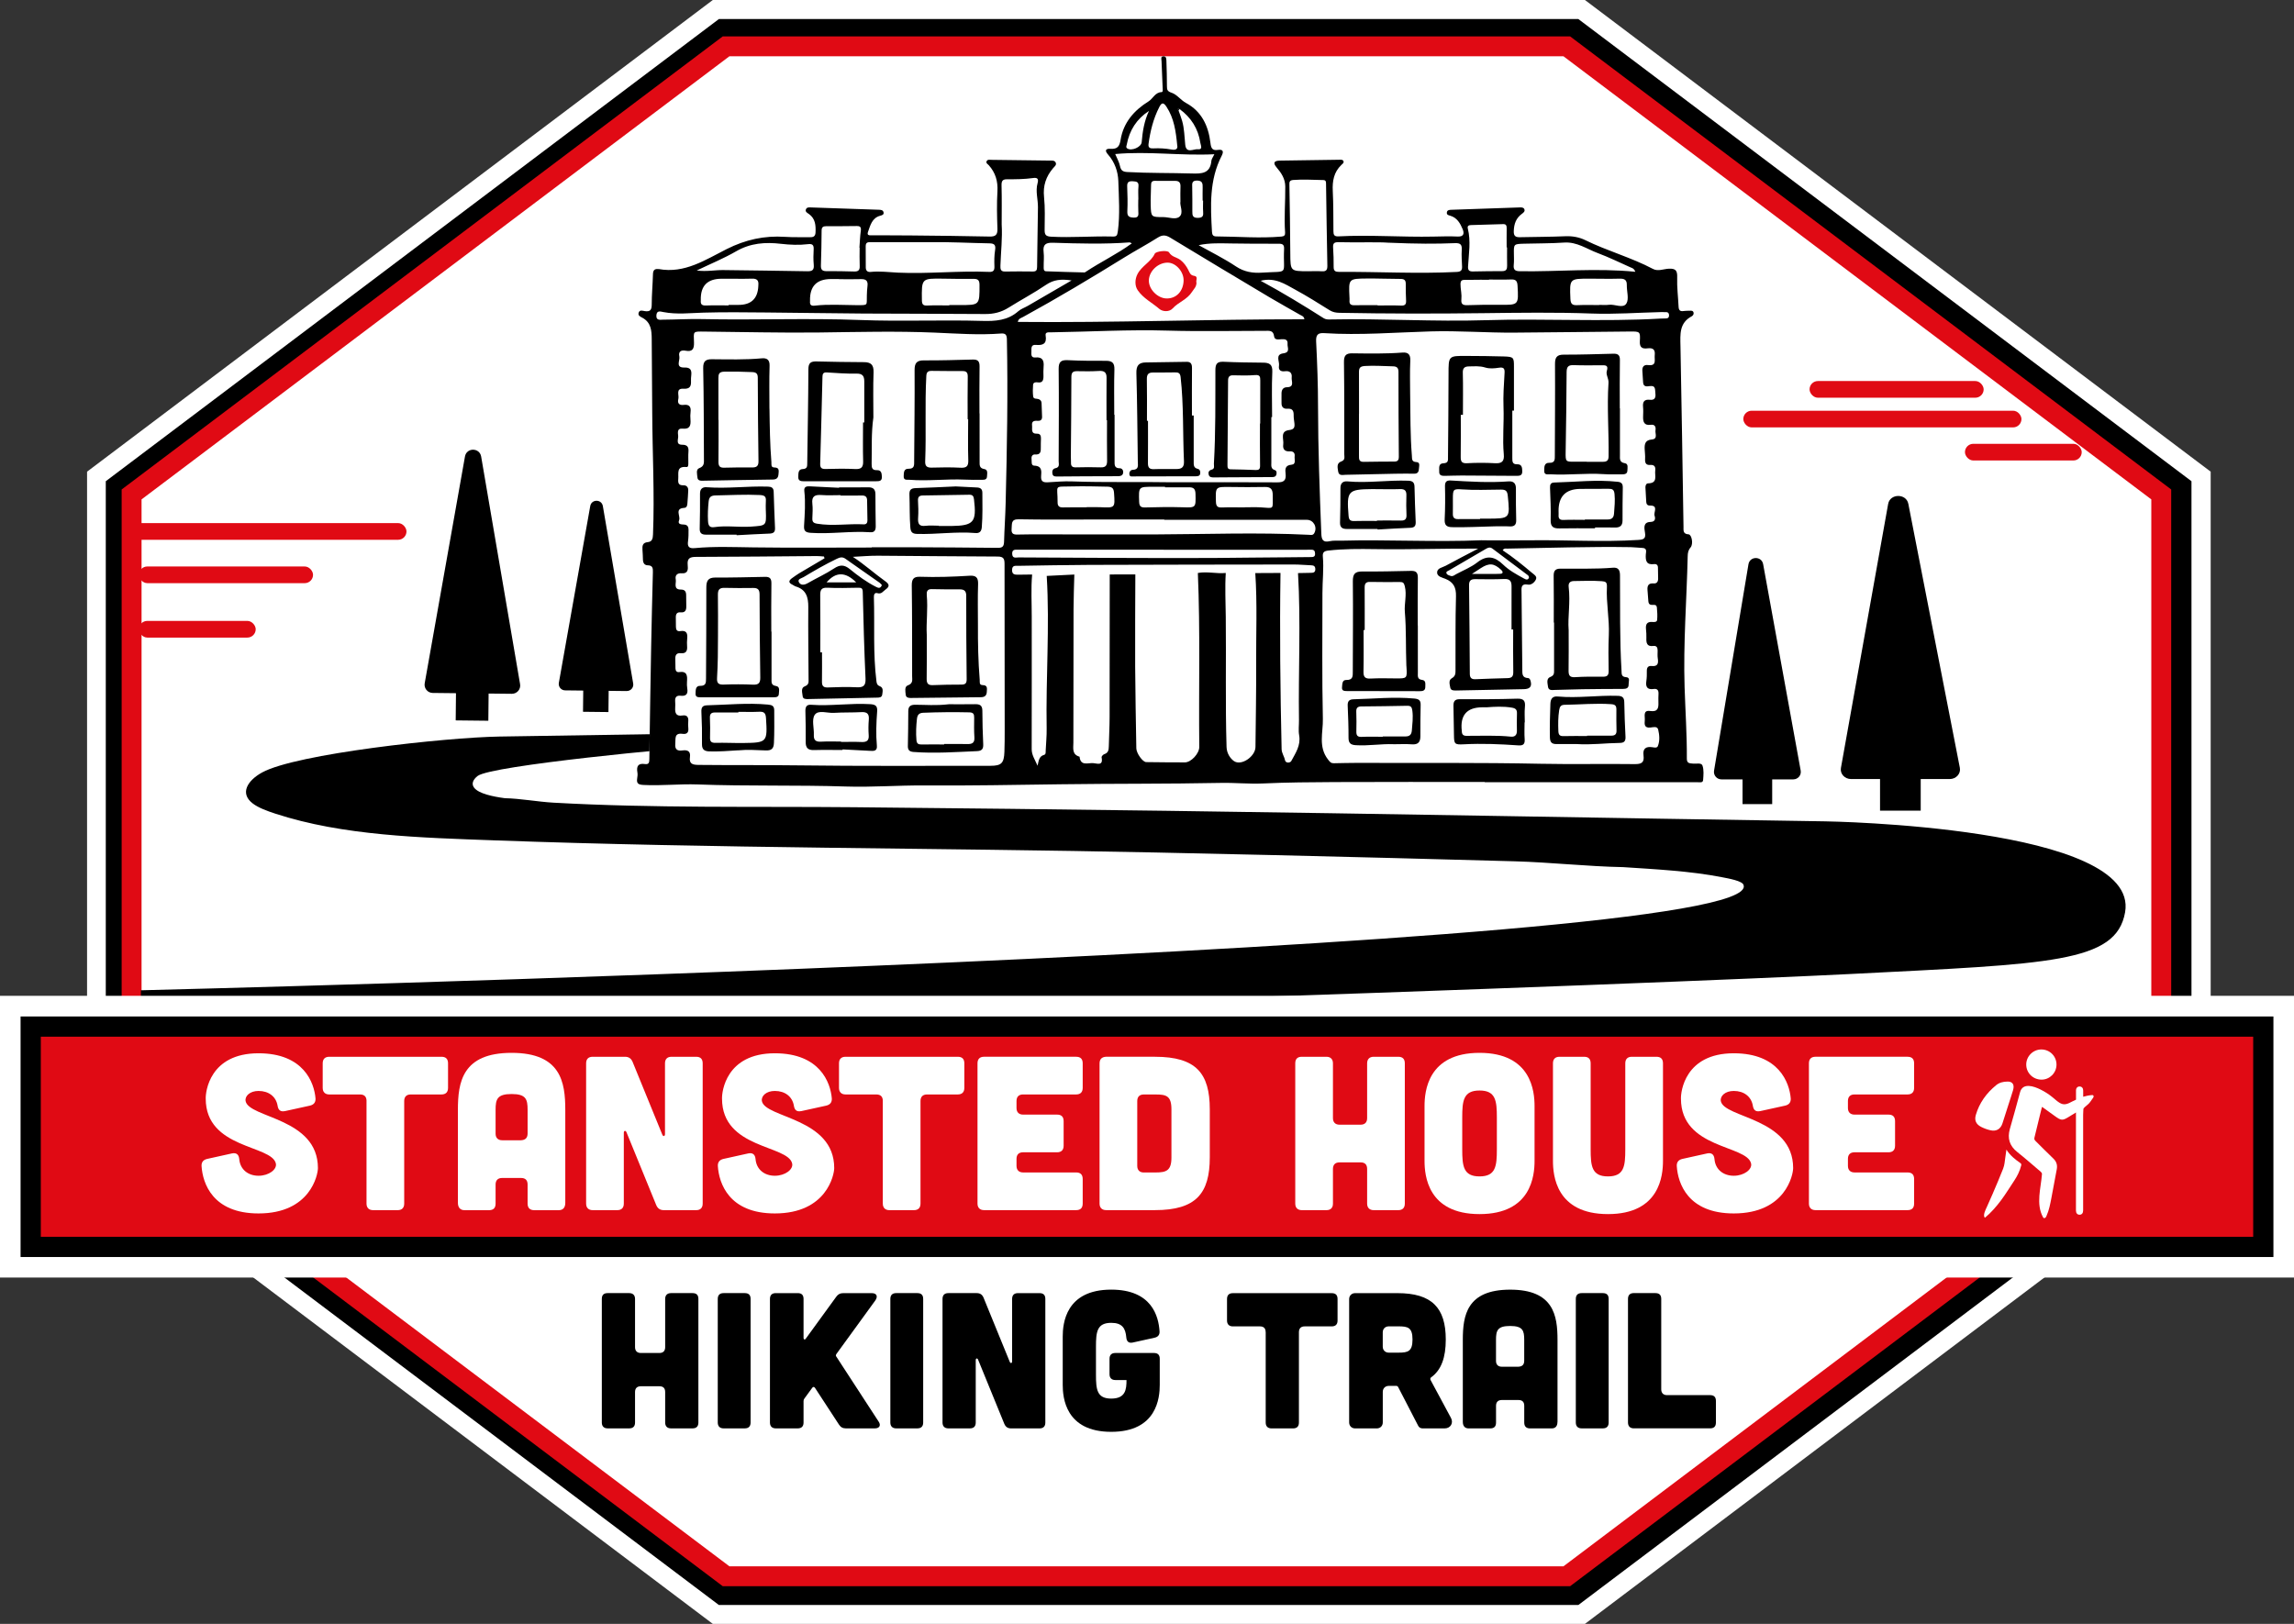
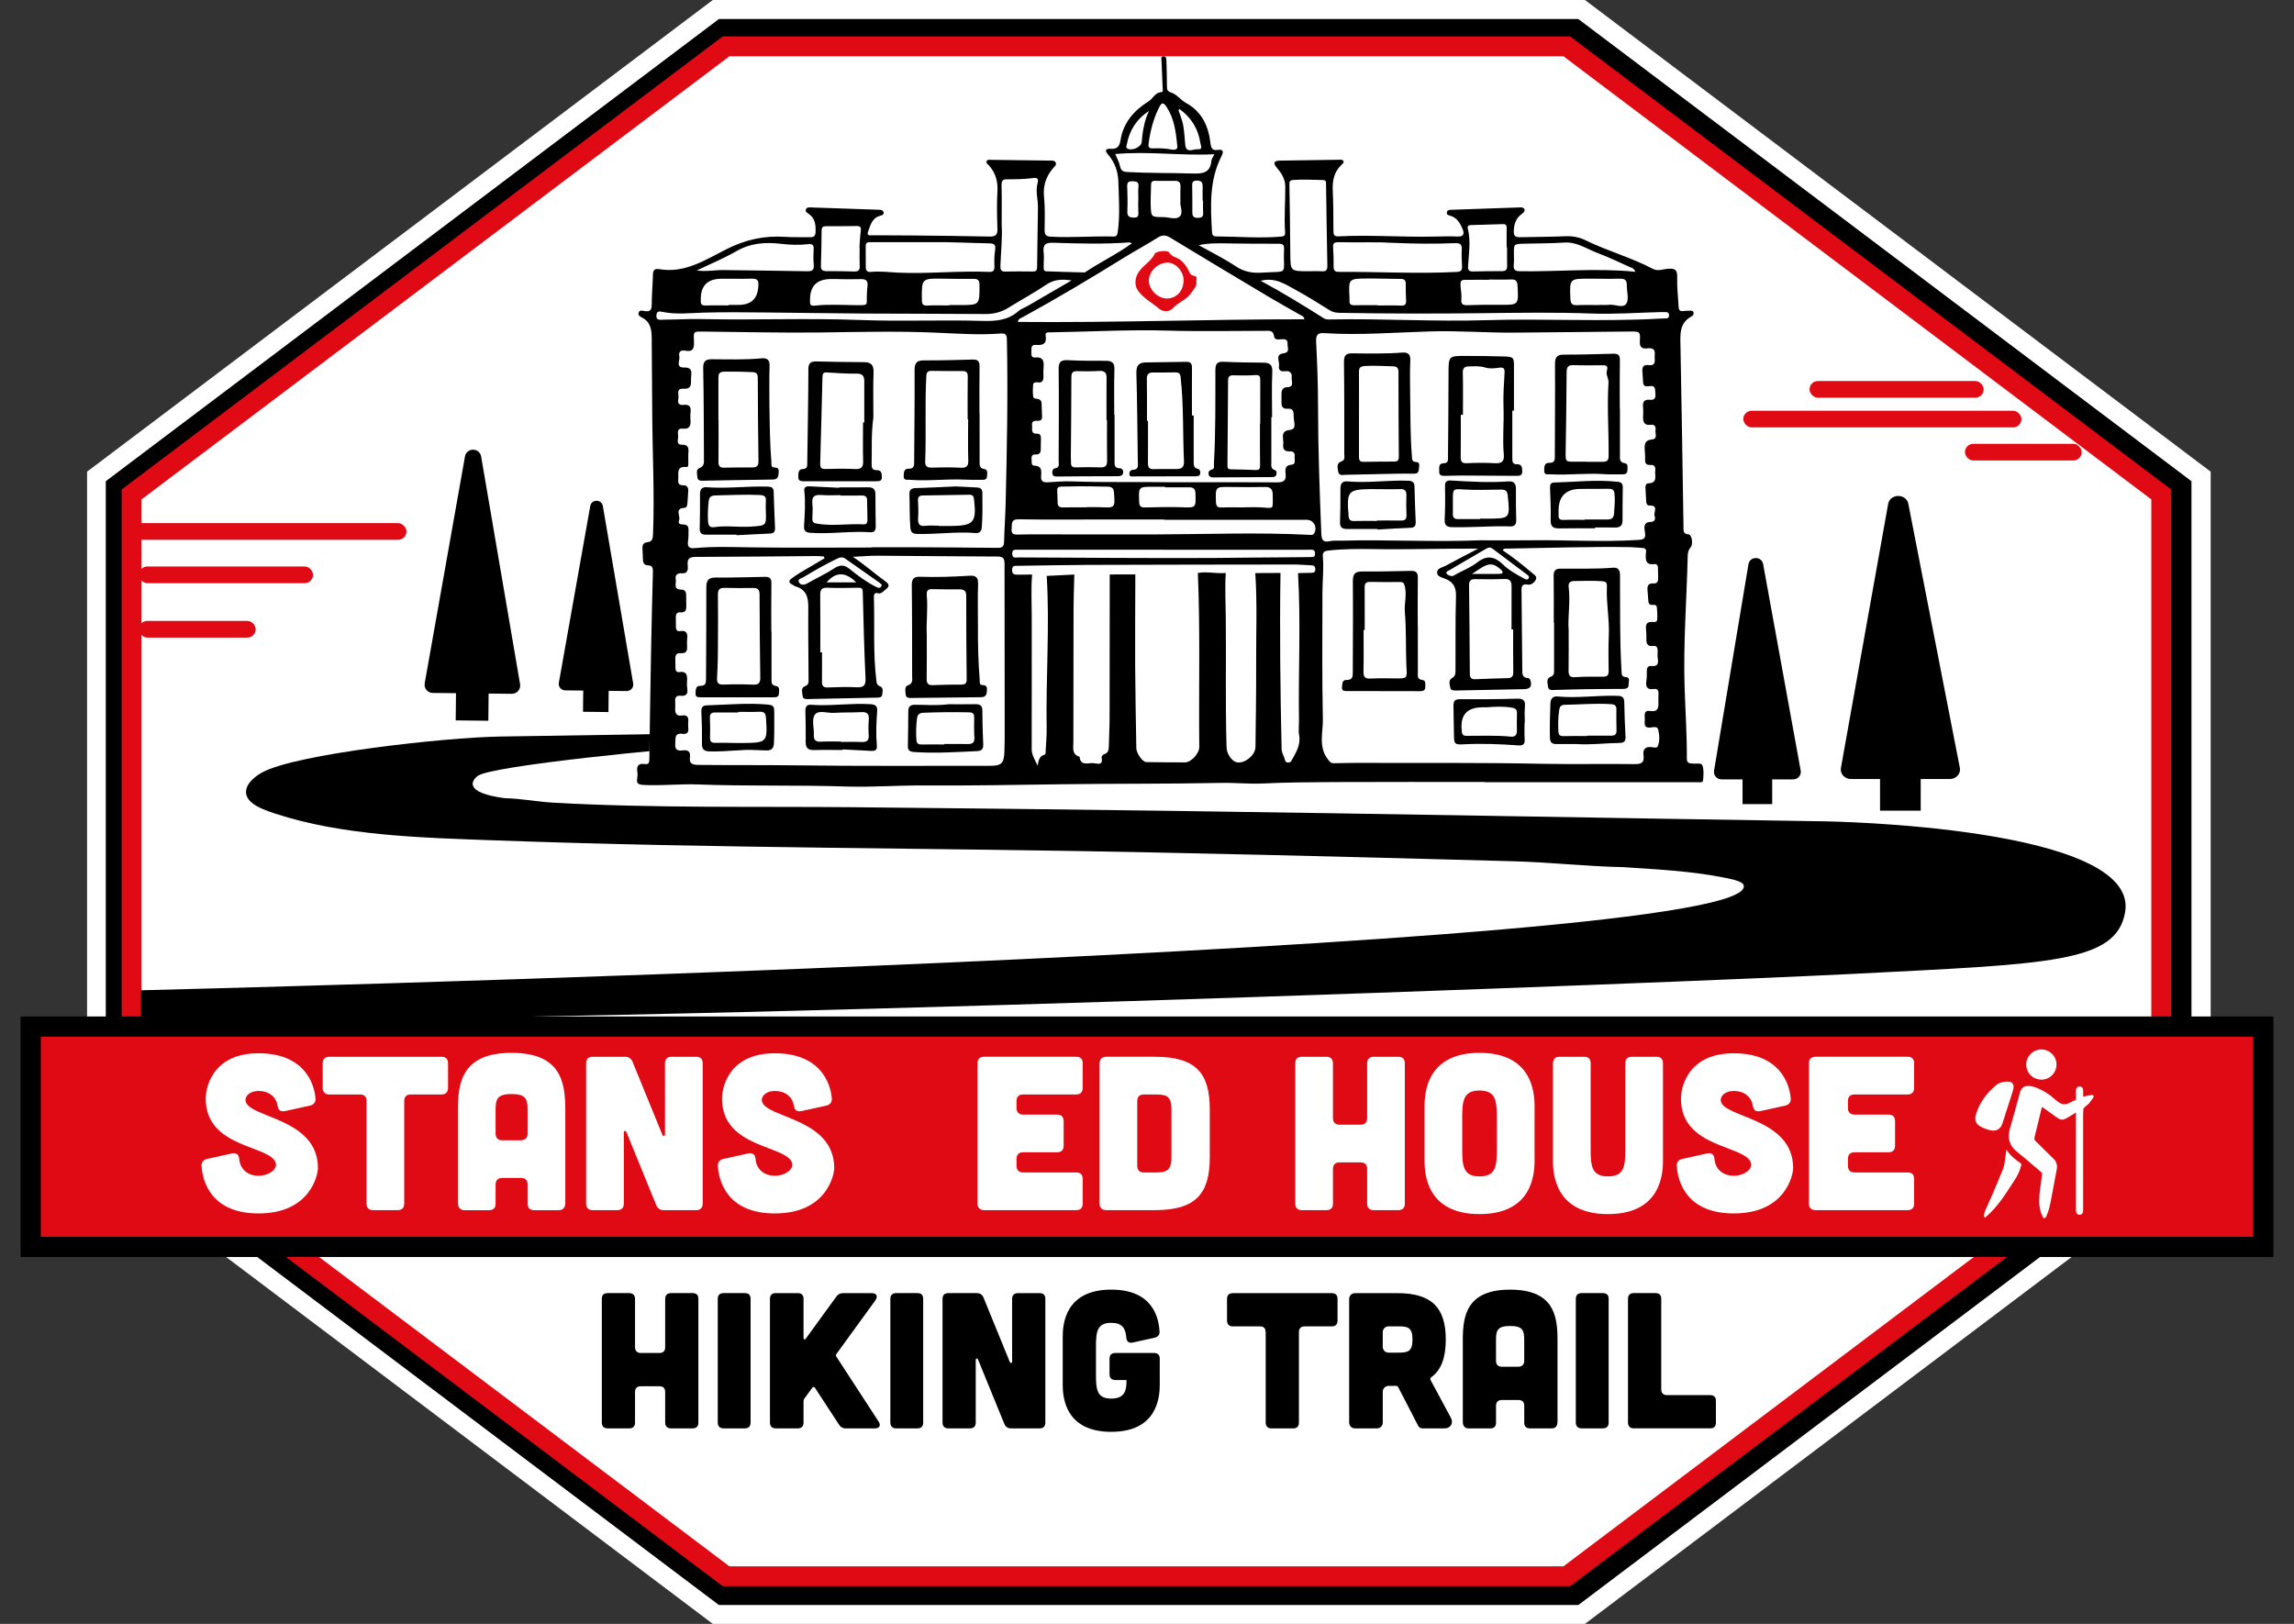
<svg xmlns="http://www.w3.org/2000/svg" id="Layer_2" data-name="Layer 2" viewBox="0 0 907.43 642.41">
  <rect x="0" y="0" width="907.43" height="642.41" fill="#333333" stroke="none" />
  <g id="Layer_1-2" data-name="Layer 1">
    <polygon points="624.44 7.5 284.47 7.5 41.94 190.33 41.94 452.08 284.47 634.91 624.44 634.91 862.55 455.4 866.97 452.08 866.97 190.33 624.44 7.5" style="fill: #fff; stroke: #fff; stroke-miterlimit: 10; stroke-width: 15px;" />
    <polygon points="621.95 14.68 286.76 14.68 48.99 193.93 48.99 448.55 286.76 627.8 621.95 627.8 858.16 449.73 859.73 448.55 859.73 193.93 621.95 14.68" style="stroke: #000; stroke-linecap: round; stroke-miterlimit: 10; stroke-width: 14.29px;" />
    <polygon points="619.77 18.33 287.21 18.33 52.06 195.6 52.06 446.3 287.21 623.57 619.77 623.57 854.92 446.3 854.92 195.6 619.77 18.33" style="fill: #fff; stroke: #e00a14; stroke-miterlimit: 10; stroke-width: 7.87px;" />
    <path d="M71.45,403.41c186.87,1.07,594.56-14.71,661.11-18.12,78.35-4.01,104.54-4.3,108.06-24.41,5.98-34.12-118.54-35.95-118.54-35.95-87.06-1.33-174.17-3-261.21-4.18-41.04-.56-82.07-1.02-123.08-1.41-39.47-.37-79.15.43-118.86-1.8-6.23-.35-13.14-1.66-19.23-1.77-4.82-.65-10.27-1.79-12.12-4.11-1.28-1.61-.36-3.34,1.33-4.67,5.37-4.22,80.47-11.27,90.94-11.77-.33-1.7-.66-3.41-.99-5.11-17.96.29-63.37.98-81.32,1.27-21.17.35-80.5,6.82-93.88,14.22-5.73,3.17-8.93,8.22-3.71,12.23,2.21,1.7,5.6,2.96,9.01,4.07,26.73,8.73,57.39,9.48,86.75,10.55,87.3,3.18,174.42,2.97,261.55,4.8,31.36.66,62.74,1.39,94.12,2.2,15.91.41,31.83.84,47.75,1.28,14.23.4,28.72,2.04,42.95,2.31,12.72.84,26.6,1.54,38.98,3.97,2.47.48,8.35,1.47,8.64,3.15,8.94,26.08-633.97,41.6-633.97,41.6v12.69l15.72-1.06Z" />
    <g>
      <path d="M673.74,308.57c-.08,1.19-1.27.89-2.11.89h-84.27v-.09c-19.79,0-39.58-.07-59.37.03-9.45.05-18.9.1-28.36.55-5.57.27-11.17-.33-16.75-.22-21.13.43-42.27.26-63.39.54-18.04.24-36.08.59-54.11.46-10.24-.06-20.47.75-30.66.42-19.58-.63-39.17-.07-58.75-.82-7.13-.27-14.26.58-21.41.2-2.09-.11-2.82-.59-2.5-2.61.12-.76.22-1.57.09-2.31-.42-2.41.21-3.76,2.96-3.35,1.72.26,1.74-.82,1.76-2.13.2-14.85.44-29.69.71-44.54.18-9.74.43-19.48.68-29.23.05-1.49-.04-2.68-2.01-2.72-1.44-.03-1.91-1.05-1.93-2.38,0-1.25-.09-2.51-.18-3.76-.11-1.58.06-2.84,2.11-3.02,1.8-.16,2.01-1.49,2.07-3.1.63-16.03-.24-32.04-.32-48.06-.05-9.74-.14-19.48-.19-29.22-.02-3.35-.27-6.56-3.75-8.41-.68-.37-1.76-.81-1.44-1.91.38-1.35,1.58-.82,2.45-.7,1.95.28,2.73-.31,2.74-2.44,0-4.04.39-8.08.49-12.12.04-1.46.49-2.21,2.01-2.08.09,0,.19-.02.28,0,10.27,1.89,18.5-3.69,26.87-7.89,7.43-3.73,14.9-5.39,23.06-4.85,3.36.23,6.74.09,10.12.14,1.29.02,1.91-.52,1.97-1.89.11-2.79-.05-5.41-2.59-7.26-.58-.41-1.53-.83-1.25-1.75.32-1.05,1.37-.9,2.21-.87,8.87.29,17.75.6,26.62.91.8.03,1.68.05,1.91.95.26,1.02-.57,1.21-1.36,1.43-3.21.89-3.85,3.79-4.78,6.37-.59,1.64.86,1.34,1.73,1.35,5.21.05,10.42.02,15.63.07,10.23.1,20.46.18,30.69.43,2.43.05,3.23-.68,3.15-3.12-.17-4.91-.29-9.85,0-14.75.23-4.01-.77-7.37-3.41-10.33-.4-.45-1.26-.83-.83-1.65.38-.71,1.2-.49,1.84-.49,7.71.07,15.43.16,23.14.28.83.02,1.9-.14,2.32.8.44.97-.49,1.58-1.03,2.21-2.82,3.31-4.05,6.95-3.58,11.42.45,4.3.26,8.67.23,13.01,0,1.88.45,2.56,2.57,2.67,8.11.44,16.19-.27,24.29-.07,1.55.04,1.86-.24,2.12-2.12.88-6.64.37-13.25.17-19.85-.12-3.7-1.43-7.47-4.05-10.44-1.48-1.68-.91-2.42,1.02-2.29,2.68.17,3.52-.96,3.94-3.56,1.1-6.81,5.37-11.68,11.03-15.19,1.81-1.13,2.59-3.6,5.18-3.68.63-.02.43-1.16.41-1.8-.12-3.47-.28-6.94-.43-10.4-.04-.82-.48-2.01.86-1.97,1.08.03,1.03,1.24,1.06,2.07.1,3.27.19,6.55.2,9.82,0,1.39.19,2,1.85,2.54,2.13.71,3.55,2.89,5.68,4.05,6.23,3.37,8.89,9.13,9.68,15.86.23,1.97.7,3.06,2.93,2.72,1.96-.3,2.44.53,1.52,2.31-4.96,9.58-4.43,19.87-3.85,30.17.07,1.24.55,1.73,1.73,1.74,8.58.05,17.15.8,25.74.06,1.17-.1,1.52-.58,1.45-1.62-.43-6.07.13-12.15.07-18.23-.03-3.01-1.56-5.33-3.4-7.47-1.69-1.96-.87-2.68,1.26-2.73,7.81-.14,15.63-.24,23.44-.34.65,0,1.49-.16,1.75.64.19.6-.46,1.03-.86,1.41-2.97,2.85-3.6,6.37-3.39,10.32.27,5.3.21,10.61.26,15.93,0,1.36.29,2.09,1.96,2.01,12.55-.67,25.09.35,37.63.08,3.18-.06,6.37-.17,9.55,0,2.51.12,2.62-1.35,1.98-2.89-.94-2.3-2.19-4.55-4.88-5.33-.67-.2-1.41-.3-1.38-1.18.04-1.03.86-1.15,1.67-1.18,9.07-.32,18.13-.63,27.2-.93.68-.03,1.47-.03,1.79.66.4.91-.38,1.45-.98,1.89-2.3,1.69-3.09,3.97-3.19,6.77-.08,2.05.72,2.51,2.49,2.46,5.97-.15,11.95-.12,17.92-.38,2.8-.13,5.5.38,7.86,1.54,8.73,4.3,18.19,6.84,26.8,11.4,1.96,1.03,4.18,0,6.26-.09,2.76-.12,3.39.78,3.31,3.45-.13,3.85.37,7.7.55,11.55.05,1.33.53,1.97,1.94,1.74.76-.12,1.54-.1,2.32-.12.67-.02,1.44-.14,1.67.73.16.62-.22,1.2-.72,1.47-4.96,2.62-4.54,7.13-4.45,11.74.49,23.83.82,47.66,1.2,71.49.03,1.42-.29,2.89,2,3.02,1.25.06,1.99,3.81.8,5.18-.94,1.1-1.1,2.22-1.13,3.43-.4,17.26-1.78,34.52-1.23,51.8.3,9.44.95,18.88.89,28.33-.02,1.94,1.16,1.81,2.45,1.96,1.3.15,3.3-.45,3.73.77.61,1.73.39,3.8.27,5.72Z" style="fill: #fff;" />
      <g>
        <path d="M587.36,309.36c-19.79,0-39.58-.07-59.36.03-9.45.05-18.9.11-28.36.55-5.57.26-11.17-.34-16.75-.22-21.13.43-42.26.25-63.39.54-18.04.24-36.08.59-54.11.47-10.24-.07-20.47.75-30.67.42-19.58-.64-39.17-.08-58.75-.82-7.13-.27-14.26.58-21.42.2-2.09-.11-2.82-.59-2.5-2.61.12-.76.22-1.56.09-2.31-.42-2.41.21-3.76,2.96-3.35,1.73.26,1.74-.82,1.76-2.14.21-14.85.44-29.69.72-44.54.18-9.74.43-19.48.68-29.22.04-1.5-.04-2.69-2.01-2.72-1.44-.03-1.91-1.05-1.93-2.38-.02-1.25-.1-2.51-.18-3.76-.11-1.58.05-2.84,2.1-3.03,1.8-.17,2-1.49,2.07-3.1.64-16.03-.23-32.04-.31-48.06-.05-9.74-.14-19.48-.2-29.22-.02-3.36-.27-6.56-3.74-8.41-.68-.36-1.76-.81-1.45-1.9.39-1.35,1.59-.82,2.45-.7,1.95.28,2.73-.31,2.74-2.43,0-4.04.38-8.08.49-12.13.04-1.45.49-2.2,2-2.08.1,0,.2-.02.29,0,10.27,1.88,18.5-3.7,26.87-7.9,7.42-3.73,14.9-5.39,23.06-4.84,3.36.22,6.75.09,10.12.13,1.3.02,1.91-.52,1.97-1.89.11-2.79-.04-5.41-2.59-7.26-.57-.41-1.53-.83-1.25-1.75.32-1.05,1.37-.89,2.21-.86,8.87.29,17.75.61,26.62.91.79.03,1.67.05,1.9.95.26,1.02-.56,1.21-1.36,1.43-3.21.89-3.85,3.79-4.78,6.37-.59,1.64.86,1.34,1.73,1.35,5.21.04,10.42.01,15.63.07,10.23.11,20.46.19,30.69.43,2.43.06,3.23-.67,3.15-3.12-.17-4.92-.29-9.86,0-14.76.23-4.01-.77-7.37-3.41-10.33-.4-.45-1.27-.83-.84-1.64.38-.71,1.2-.5,1.84-.49,7.71.08,15.43.17,23.14.29.83.01,1.89-.14,2.32.79.44.97-.5,1.58-1.03,2.21-2.82,3.31-4.05,6.96-3.58,11.42.45,4.3.26,8.68.23,13.02-.01,1.87.45,2.56,2.57,2.67,8.1.44,16.19-.27,24.29-.07,1.55.04,1.86-.24,2.11-2.12.88-6.64.38-13.26.18-19.85-.12-3.7-1.42-7.48-4.05-10.44-1.49-1.68-.91-2.42,1.02-2.29,2.68.17,3.51-.97,3.93-3.56,1.1-6.82,5.37-11.68,11.04-15.19,1.81-1.12,2.59-3.6,5.18-3.68.64-.02.43-1.17.41-1.81-.12-3.47-.28-6.94-.43-10.4-.03-.81-.47-2.01.87-1.97,1.08.03,1.03,1.24,1.06,2.07.11,3.27.2,6.55.2,9.82,0,1.39.2,2,1.85,2.54,2.14.7,3.56,2.89,5.69,4.04,6.23,3.37,8.89,9.13,9.68,15.87.23,1.97.7,3.05,2.93,2.71,1.96-.3,2.43.53,1.51,2.31-4.95,9.59-4.43,19.87-3.84,30.17.07,1.24.55,1.74,1.73,1.74,8.58.05,17.15.8,25.74.06,1.17-.1,1.52-.57,1.45-1.62-.43-6.08.13-12.15.07-18.23-.03-3.01-1.56-5.33-3.4-7.47-1.69-1.96-.87-2.69,1.27-2.73,7.81-.14,15.62-.24,23.43-.34.65,0,1.49-.15,1.75.64.19.61-.45,1.02-.86,1.41-2.97,2.85-3.6,6.36-3.4,10.33.27,5.3.21,10.61.26,15.92.01,1.37.3,2.09,1.97,2.01,12.54-.66,25.08.35,37.63.09,3.18-.07,6.38-.17,9.55-.02,2.51.12,2.62-1.34,1.98-2.89-.95-2.3-2.2-4.55-4.89-5.34-.67-.2-1.41-.3-1.38-1.17.04-1.03.86-1.16,1.66-1.18,9.07-.32,18.13-.63,27.2-.94.67-.02,1.48-.03,1.79.67.4.9-.39,1.45-.98,1.88-2.3,1.69-3.09,3.97-3.19,6.77-.08,2.05.73,2.5,2.49,2.46,5.98-.14,11.96-.12,17.93-.38,2.8-.12,5.49.38,7.86,1.54,8.73,4.3,18.19,6.84,26.8,11.4,1.96,1.04,4.18,0,6.26-.1,2.75-.12,3.39.78,3.3,3.46-.13,3.84.37,7.7.55,11.55.06,1.32.53,1.97,1.95,1.74.76-.12,1.54-.1,2.31-.12.67-.02,1.44-.14,1.67.73.16.62-.23,1.2-.73,1.47-4.96,2.62-4.54,7.13-4.45,11.74.48,23.83.81,47.66,1.2,71.5.02,1.42-.29,2.89,1.99,3.02,1.26.07,1.99,3.82.8,5.19-.95,1.1-1.1,2.21-1.13,3.42-.4,17.27-1.78,34.52-1.23,51.8.3,9.44.95,18.88.89,28.34-.01,1.94,1.17,1.81,2.45,1.95,1.3.14,3.3-.45,3.73.77.61,1.73.4,3.8.26,5.71-.08,1.19-1.27.89-2.1.89-28.09,0-56.18,0-84.28,0,0-.03,0-.06,0-.1ZM466.58,43.14c-.22-.01-.43-.03-.65-.04.09.21.18.42.27.63.48,1.36,1.01,2.71,1.41,4.09.89,3.08.9,6.28,1.23,9.44.38,3.64,3.31,1.59,5.02,1.78,2.04.23,1.11-1.56.96-2.51-.85-5.62-3.66-10.07-8.25-13.41ZM414.09,227.83c3.63-.18,7.25-.36,10.88-.54-.11,4.52-.3,9.05-.31,13.57-.05,17.64-.05,35.27-.07,52.91,0,2.21-.65,4.72,2.45,5.58.37,3.77,3.24,2.43,5.33,2.54,1.6.09,4.11,1.27,3.38-2.3-.07-.34.59-1.08,1.04-1.23,1.67-.52,1.79-1.76,1.82-3.19.08-3.85.31-7.7.31-11.55.05-18.79.04-37.58.05-56.36,3.38,0,6.75-.01,10.13-.02-.03,12.14-.13,24.28-.07,36.42.06,10.8.29,21.59.46,32.39.03,1.93,2.5,5.43,3.9,5.44,5.1.06,10.21.12,15.31.11,2.49,0,5.72-3.54,5.69-6.12-.25-22.94.42-45.88-.56-68.81,3.68-.67,7.36.35,11.04,0-.36,5.78-.06,11.56,0,17.35.19,17.16-.2,34.33.31,51.5.08,2.56,1.53,4.58,2.92,5.56,2.93,2.05,8.48-1.84,8.52-5.56.11-10.89.32-21.78.27-32.67-.06-12.05.47-24.1-.34-36.14,3.32-.02,6.64-.03,9.97-.05-.35,23.23-.08,46.46.44,69.68.04,1.64,1.04,2.84,1.33,4.36.26,1.32,2.07,1.14,2.49.37,1.7-3.15,3.83-6.19,3.12-10.19-.35-1.96-.04-4.04-.07-6.06-.28-19.37.76-38.75-.38-58.11,1.73-.03,3.47-.08,5.2-.1.99,0,1.66-.26,1.64-1.46-.02-1.13-.57-1.49-1.61-1.52-2.31-.07-4.62-.32-6.92-.31-26.99.03-53.97.06-80.96.15-9.35.03-18.7.24-28.05.37-1.12.02-2.35-.29-2.41,1.59-.06,1.94,1.16,1.92,2.46,1.92,1.83,0,3.65-.04,5.48-.07-.5,5.57-.15,11.15-.16,16.73-.01,17.45.03,34.9-.02,52.35,0,2.28,1.16,3.95,2.33,6.56.46-2.27.73-3.79,2.54-4.27.8-.21.64-1.07.67-1.74.13-2.89.43-5.77.38-8.66-.35-20.13,1.24-40.27.03-60.4ZM344.83,216.6v-.11c5.21,0,10.41-.02,15.62,0,11.38.06,22.77.11,34.15.24,1.81.02,2.51-.42,2.57-2.39.14-5.1.51-10.21.63-15.31.53-21.59.93-43.2.49-64.8-.04-1.75-.52-2.43-2.32-2.29-8.78.67-17.55.01-26.32-.36-15.15-.64-30.28-.24-45.42-.05-15.14.19-30.29-.21-45.44-.35-4.87-.04-4.41-.28-4.27,4.37.07,2.49-.64,3.7-3.28,3.2-1.81-.35-2.96.29-2.52,2.25.35,1.59-1.73,4.53,2.08,4.4,2.3-.08,2.86,1.04,2.64,3.03-.08.77-.15,1.54-.11,2.31.11,2.1-.49,3.19-2.94,3.04-3.25-.2-1.68,2.54-2.06,4.01-.43,1.65.23,2.63,2.1,2.39,2.19-.28,2.99.72,2.73,2.84-.12.95-.12,1.93-.04,2.89.18,2.32-.14,3.98-3.17,3.66-2.17-.23-1.82,1.63-1.69,2.86.14,1.28-1.11,3.5,1.56,3.51,2.14,0,2.66.95,2.5,2.84-.12,1.44-.02,2.89-.04,4.34,0,.66.07,1.71-.74,1.64-4.11-.4-3.05,2.49-3.25,4.73-.15,1.66.18,2.56,2.08,2.5,1.25-.04,1.93.79,1.87,2.08-.08,1.73-.19,3.46-.34,5.19-.07.77-.23,1.6-1.25,1.66-3.91.23-1.38,3.24-2.02,4.86-.7,1.78.95,1.65,2.07,1.75,1.21.11,1.67.89,1.66,1.97,0,1.54.02,3.1-.2,4.62-.31,2.19.43,2.93,2.66,2.72,7.7-.73,15.41-.39,23.13-.29,15.61.21,31.23.06,46.85.06ZM594.41,217.69c4.05,2.7,7.85,5.76,11.57,8.91.77.65,2.06,1.34,1.63,2.49-.48,1.26-1.9,2.4-3.11,2.19-2.99-.52-2.65,1.33-2.63,3.07.09,10.13.21,20.27.3,30.4.02,1.67-.19,3.39,2.28,3.5.61.03.88.68,1.03,1.26.63,2.45-.73,3.09-2.81,3.13-8.87.17-17.74.35-26.62.52-.98.02-2.16.04-2.37-1.13-.22-1.26-.79-2.94.62-3.72,1.56-.86,1.44-2.1,1.45-3.43.04-9.65-.08-19.31.19-28.96.1-3.51-.98-5.64-4.2-6.94-1.26-.51-3.25-.86-3.27-2.47-.02-1.79,2.1-1.99,3.38-2.69,4.26-2.33,8.58-4.54,12.88-6.79-13.73-.07-27.28.41-40.86.2-6.16-.09-12.36-.13-18.52.58-1.58.18-2.22.73-2.08,2.34.44,4.82-.17,9.64-.16,14.47.01,16.6-.2,33.21.17,49.81.12,5.29-1.91,10.95,2.03,16.02.8,1.03,1.16,1.5,2.27,1.49,2.99-.04,5.98-.15,8.97-.14,24.32.09,48.65-.16,72.97.35,12.35.26,24.71-.04,37.06.13,2.74.04,3.91-.6,3.54-3.42-.37-2.72.95-3.67,3.56-3.25.72.12,1.78.37,2.11-.45.84-2.12.63-4.4.13-6.53-.34-1.45-2-.93-3.03-.82-2.5.27-2.41-1.29-2.27-2.9.14-1.54-.83-4.05,2.12-3.64,3.04.42,3.36-1.13,3.27-3.42-.05-1.15,0-2.31.04-3.47.05-1.35-.55-2.02-1.91-1.82-2.53.37-3.25-.81-2.9-3.15.2-1.33.21-2.7.19-4.05-.02-1.35.59-2.03,1.91-1.89,2.42.26,2.73-1.02,2.42-2.99-.16-1.04-.06-2.12-.06-3.18,0-1.14-.42-1.92-1.7-1.76-2.57.33-2.84-1.2-2.75-3.18.05-1.15-.04-2.32-.15-3.47-.18-1.86.33-3,2.49-2.84.72.05,1.83.13,1.92-.83.15-1.62.05-3.27-.1-4.89-.14-1.48-1.45-.9-2.3-1.06-.87-.17-1.02-.79-1.08-1.48-.13-1.44-.2-2.88-.33-4.32-.15-1.72.35-2.83,2.35-2.66,1.41.11,1.86-.75,1.85-1.98,0-1.44-.05-2.89-.07-4.33-.02-.98-.61-1.46-1.49-1.34-3.13.41-3.46-1.38-3.31-3.84.06-.97.62-2.49-1.34-2.56-1.54-.06-3.07-.28-4.61-.31-16.31-.27-32.62.32-48.93.58-.53,0-1.17-.24-1.75.68ZM586.18,213.75c6.36,0,12.72.07,19.08-.01,14.27-.2,28.54.77,42.81-.14,2.23-.14,3.03-.6,2.62-2.99-.28-1.63-.76-4.04,2.13-4.12,2-.05,2.06-1.32,1.67-2.49-.46-1.37,1.69-4.07-1.85-4-.97.02-1.39-.55-1.44-1.44-.12-1.92-.25-3.85-.32-5.77-.03-.72.33-1.56,1.02-1.57,4.01-.05,2.59-3.02,2.86-5.1.19-1.42-.34-2.29-1.87-2.18-1.93.15-2.23-.91-2.14-2.51.07-1.25-.11-2.5-.17-3.76-.1-2.02.23-3.58,2.8-3.8,2.53-.21,1.27-2.34,1.48-3.66.21-1.31-.23-2.38-1.85-2.16-2.65.37-3.12-1.17-3.05-3.29.04-1.25.1-2.52-.02-3.76-.21-2.1.52-3.09,2.74-2.84,1.83.2,2.35-.81,2.14-2.49-.19-1.47.27-3.31-2.33-2.92-1.11.17-2.43.3-2.53-1.48-.09-1.54-.22-3.08-.3-4.62-.08-1.56.64-2.44,2.25-2.23,3.58.46,2.45-2.12,2.65-3.93.24-2.2-.68-2.95-2.82-2.69-1.99.25-3.22-.22-3.07-2.78.23-3.85.04-3.91-3.93-3.87-15.24.13-30.49.33-45.73.44-11,.08-21.98-.81-32.99-.49-14.07.4-28.13,1.59-42.22.69-2.43-.16-3.31.64-3.18,3.29.43,8.57.75,17.15.75,25.73.02,16.78.64,33.54,1.3,50.3.09,2.38.66,3.61,3.37,2.98,1.38-.32,2.88-.15,4.33-.19,18.61-.5,37.23.61,55.83-.18ZM326.15,220.84c-.07-.23-.15-.45-.22-.68-.95-.06-1.9-.19-2.84-.18-15.92.12-31.84.3-47.76.33-2.46,0-3.56.58-3.3,3.22.16,1.59.22,3.48-2.39,3.27-1.7-.14-2.68.73-2.34,2.41.3,1.49-1.12,4.05,2.11,4.03,1.52,0,2.01.85,2.01,2.21,0,1.45,0,2.9.05,4.34.05,1.59-.4,2.64-2.28,2.46-1.39-.14-1.88.68-1.86,1.95.02,1.25.05,2.51.04,3.76-.01,1.18.46,1.91,1.71,1.71,2.53-.41,2.97.95,2.75,3.03-.1.96-.11,1.94-.04,2.89.15,1.85-.35,3.03-2.5,2.82-1.67-.16-2.22.74-2.16,2.27.05,1.25.03,2.51.06,3.76.02.91.5,1.58,1.42,1.44,3.29-.49,3.3,1.55,3.14,3.84-.06.86-.04,1.75.1,2.6.36,2.1-.33,3.17-2.59,2.92-1.62-.18-2.31.57-2.19,2.19.07.86.06,1.74.01,2.61-.1,2.02.34,3.42,2.86,3.01,1.74-.28,2.48.59,2.31,2.34-.08.86-.07,1.74.02,2.6.18,1.74-.48,2.56-2.28,2.32-3.38-.45-2.68,1.95-2.87,3.92-.22,2.32.84,2.92,2.87,2.64,2-.28,3.25.33,2.93,2.62-.38,2.7,1.02,3.08,3.37,3.11,13.03.14,26.06.01,39.09.18,25.48.33,50.97.16,76.46.17,4.28,0,5.31-1.06,5.47-5.49.1-2.8.11-5.6.11-8.39-.02-22-.07-44-.06-66,0-1.97-.37-2.89-2.7-2.9-15.83-.03-31.65-.25-47.48-.33-3.27-.02-6.55.29-9.82.45,4.64,3.04,8.57,6.62,12.87,9.69,1.69,1.2,1.67,2.11.05,3.25-.98.69-1.59,1.91-3.2,1.43-1.21-.36-1.43.74-1.4,1.63.34,11.08-.38,22.19,1.01,33.23.11.89.3,1.55,1.34,1.95,1.54.59,1.09,2.11.95,3.29-.16,1.28-1.31,1.21-2.27,1.23-8.97.19-17.94.38-26.91.56-.97.02-2.2.08-2.3-1.16-.12-1.34-.83-3.25.85-3.88,1.72-.65,1.49-1.77,1.49-2.96-.04-9.45-.2-18.91-.11-28.36.04-3.92-.83-6.96-4.98-8.19-.45-.13-.84-.48-1.27-.68-1.83-.85-1.41-1.75-.07-2.68.87-.6,1.72-1.26,2.63-1.8,3.36-2.01,6.75-3.99,10.13-5.98ZM463.89,190.78c13.79,0,27.59-.05,41.38.04,2.49.02,3.55-.73,3.28-3.31-.18-1.69-.39-3.44,2.33-3.67,1.95-.16,1.08-2.12,1.24-3.33.17-1.3-.53-2.03-1.86-1.95-2,.13-2.92-.78-2.65-2.74.3-2.12-1.45-5.26,2.43-5.7,1.91-.22,2.16-1.16,1.99-2.68-.12-1.05-.32-2.11-.3-3.16.03-1.74-.44-2.74-2.46-2.58-1.43.11-2.39-.58-2.34-2.23.04-1.35-.07-2.7,0-4.05.07-1.29.69-2.21,2.14-2.23,3.11-.05,1.71-2.4,1.88-3.84.22-1.82-.77-2.73-2.61-2.49-1.72.22-2.71-.42-2.41-2.19.29-1.72-1.63-4.43,1.72-4.89,2.89-.39,1.53-2.36,1.66-3.73.19-1.88-1.21-1.93-2.51-1.84-1.18.08-2.62.37-2.81-1.17-.3-2.46-1.92-2.16-3.56-2.16-12.83,0-25.66.28-38.47-.09-15.45-.46-30.85.45-46.27.68-.9.01-2.31-.21-2.07,1.25.55,3.33-1.09,3.97-3.9,3.72-1.96-.17-1.71,1.39-1.73,2.62-.02,1.15-.24,2.52,1.6,2.35,2.85-.27,3.45,1.29,3.22,3.71-.12,1.24-.06,2.51-.05,3.76,0,1.56-.37,2.68-2.31,2.38-.77-.12-1.72-.03-1.8.98-.12,1.53-.15,3.09.04,4.61.15,1.12,1.39.76,2.15,1.04.7.26,1.13.76,1.17,1.5.09,1.83.14,3.66.2,5.49.03,1.06-.48,1.63-1.57,1.59-1.32-.04-2.63-.1-2.39,1.86.17,1.38-.63,3.32,1.99,3.24,1.28-.04,1.56.88,1.53,1.97-.03,1.16-.09,2.32-.06,3.47.04,1.58-.04,2.93-2.23,2.78-1.08-.08-1.56.73-1.43,1.72.13.98-.27,2.65,1.02,2.7,3.21.1,2.9,2.22,2.76,4.22-.14,2.05.88,2.47,2.62,2.37,3.17-.18,6.35-.48,9.51-.36,13.31.48,26.63.1,39.94.35ZM515.96,126.29c-.13-1.17-1-1.35-1.61-1.7-4-2.32-8.07-4.53-12.04-6.9-13.16-7.85-26.31-15.72-39.41-23.68-1.81-1.1-3.14-1.15-4.95,0-4.31,2.73-8.83,5.13-13.17,7.82-13.19,8.17-26.51,16.13-40.13,23.59-.75.41-1.81.6-2.03,1.93,37.88.36,75.53-1.07,113.34-1.04ZM460.55,205.65s0-.08,0-.13c-9.36,0-18.71,0-28.07,0-9.84,0-19.68.1-29.51-.09-3.17-.06-2.61,1.84-2.81,3.72-.26,2.45,1.24,2.35,2.89,2.31,2.79-.06,5.58-.07,8.37-.07,15.12.01,30.24.09,45.36.03,20.34-.07,40.68-.87,61.02.15.72.04,1.56.26,2.06-.62,1.35-2.36-.25-5.31-2.9-5.31-18.81,0-37.61,0-56.42,0ZM598.55,249.02c-.21,0-.43,0-.64,0,0-5.69-.02-11.38.01-17.07.01-1.98-.62-2.99-2.84-2.9-3.85.16-7.71.12-11.57.06-1.74-.02-2.42.67-2.4,2.4.13,11.67.24,23.33.3,35,0,1.63.63,2.26,2.23,2.19,4.24-.18,8.48-.33,12.72-.43,1.72-.04,2.28-.74,2.24-2.49-.11-5.59-.04-11.18-.04-16.77ZM324.48,258.08c.23,0,.45,0,.68,0,0,3.86.05,7.72-.02,11.57-.03,1.74.58,2.38,2.36,2.31,3.76-.14,7.53-.27,11.28-.08,2.72.14,3.73-.55,3.59-3.5-.52-11.37-.83-22.76-1.09-34.14-.03-1.51-.49-1.75-1.79-1.73-4.05.07-8.11.19-12.15,0-2.44-.12-2.92.87-2.89,3.02.09,7.51.03,15.03.03,22.55ZM367.95,95.81c-7.71,0-15.41,0-23.12,0-1.16,0-2.41-.24-2.39,1.59.04,2.79,0,5.59.03,8.38.01,1.29.65,1.94,2.01,1.79,3.57-.38,7.12.13,10.68.29,12.05.55,24.07-.81,36.12-.3,1.68.07,2.14-.59,2.08-2.21-.08-2.11-.07-4.26.26-6.34.32-2.02-.16-2.71-2.27-2.74-7.8-.13-15.6-.6-23.4-.46ZM549.32,96.02c-4.17-.35-11.99-.01-19.79-.21-1.62-.04-2.31.33-2.2,2.04.17,2.6.24,5.2.22,7.81-.01,1.6.78,1.91,2.16,1.9,15.51-.1,31.03.82,46.55.02,1.48-.08,2.14-.56,2.09-2.02-.07-2.21-.28-4.44-.13-6.64.15-2.15-.5-2.82-2.71-2.73-7.52.31-15.04.3-26.19-.18ZM517.44,107.3c1.83,0,3.67-.09,5.5.03,1.69.11,2.15-.61,2.12-2.2-.21-10.8-.37-21.59-.52-32.39-.01-.87-.03-1.5-1.16-1.51-3.95-.06-7.89-.34-11.84-.03-1.59.13-1.51.94-1.49,2.12.16,8.97.29,17.94.35,26.91.05,7.05,0,7.05,7.04,7.08ZM396.23,88.79c.33,5.41-.31,10.79-.49,16.18-.04,1.35-.05,2.5,1.87,2.45,3.66-.09,7.33-.04,10.99-.01,1.23,0,1.62-.46,1.64-1.73.07-7.91.26-15.81.34-23.71.03-3.17-1.04-6.36-.15-9.49.56-1.98-.34-2.26-1.79-2.05-3.45.48-6.91.5-10.37.49-1.82,0-2.14.84-2.09,2.54.14,5.11.05,10.22.05,15.33ZM423.87,110.95c-4.15-.66-7.13-.29-10.1,1.73-4.78,3.25-9.92,5.96-14.82,9.03-2.88,1.81-5.9,2.55-9.3,2.52-16.01-.14-32.03-.09-48.04-.19-12.82-.08-25.65-.32-38.47-.42-8.3-.07-16.6-.18-24.9.06-5.3.15-10.57.8-15.85-.23-1.19-.23-2.63-.74-2.75,1.34-.12,2.1,1.5,1.69,2.63,1.68,5.11-.03,10.23-.35,15.34-.24,20.93.46,41.88-.44,62.81.37,16.02.62,32.04-.11,48.05.35,5.25.15,10.15-.14,14.32-3.82,1.06-.93,2.52-1.41,3.77-2.13,5.56-3.22,11.12-6.46,17.32-10.06ZM498.68,111.08c8.82,4.77,16.92,9.72,24.93,14.81.78.49,1.64.51,2.51.49,20.54-.43,41.08.94,61.61.29,23.04-.72,46.1.69,69.13-.64.77-.04,1.54-.02,2.31-.06.68-.04,1.03-.43,1.05-1.12.02-.78-.24-1.33-1.11-1.37-.67-.03-1.35-.04-2.03-.02-9.16.22-18.33.91-27.47.57-14.37-.53-28.74-.31-43.09-.14-18.91.23-37.8.22-56.7-.14-1.37-.03-2.6-.24-3.83-1-4.5-2.81-8.99-5.64-13.65-8.17-4.01-2.17-7.95-4.98-13.68-3.5ZM646.88,107.51c-.54-1.38-1.29-1.47-1.86-1.72-4.31-1.92-8.55-4.01-12.97-5.66-4.36-1.62-8.28-4.53-13.35-4.17-5.28.37-10.6.29-15.89.45-4.03.12-4.02.14-3.96,4.02.02,1.45.09,2.9-.06,4.34-.19,1.87.44,2.5,2.39,2.53,15.11.24,30.22-1.33,45.71.22ZM275.56,107.01c4.08.52,7.3-.22,10.53-.17,11.1.17,22.19.24,33.29.47,2.09.04,2.69-.62,2.51-2.64-.19-2.01-.14-4.05-.03-6.07.09-1.71-.55-2.21-2.2-2.01-3.56.43-7.15.28-10.69-.13-6.26-.74-12.14-.31-17.8,2.97-4.77,2.76-9.91,4.86-15.59,7.59ZM460.3,217.51s0-.03,0-.05c-19.2,0-38.39,0-57.59,0-1.19,0-2.4-.16-2.32,1.66.08,1.94,1.52,1.4,2.55,1.4,25.65.11,51.31.33,76.96.22,9.45-.04,18.9-.24,28.35-.26,3.47,0,6.95-.06,10.42-.1.83,0,1.53-.13,1.53-1.23,0-1.02-.27-1.7-1.44-1.68-1.35.02-2.7.03-4.05.03-18.13,0-36.27,0-54.4,0ZM447.7,96.28c-.52-.25-.68-.4-.83-.39-10.11.76-20.22.46-30.33.14-2.8-.09-4.1.66-3.72,3.69.24,1.89-.01,3.85.03,5.77.01.72-.14,1.78.93,1.83,5.08.21,10.16.33,15.24.46.17,0,.34-.16.5-.27,5.84-3.89,12.23-6.89,18.18-11.23ZM474.15,96.99c4.93,2.76,10.04,5.26,14.72,8.39,3.3,2.2,6.65,2.73,10.38,2.48,11.04-.74,8.18,1.32,8.69-9.39.08-1.7-.61-2.07-2.22-2.05-6.17.06-12.35-.03-18.52-.1-4.31-.05-8.61-.29-13.05.67ZM596.15,97.86c-.06,0-.11,0-.17,0,0-2.51-.03-5.01.01-7.52.02-1.01-.16-1.71-1.37-1.68-4.24.13-8.48.23-12.72.38-.81.03-1.57.23-1.28,1.38,1.25,4.98.38,9.98.09,14.97-.1,1.65.57,2.03,1.97,2,3.86-.07,7.71-.14,11.57-.13,1.58,0,1.95-.78,1.92-2.17-.06-2.41-.02-4.82-.02-7.23ZM480.37,61.02c-13.41.66-26.26-1.29-39.23-.08.67,1.62,1.57,3.14,1.9,4.78.37,1.81,1.24,2.25,2.95,2.34,8.48.46,16.97.32,25.44.57,3.9.11,7.32.07,7.75-5.01.06-.7.6-1.36,1.18-2.6ZM340.05,97.99h-.09c.17-2.22.23-4.44.54-6.63.2-1.41-.16-1.96-1.59-1.94-4.05.06-8.1.07-12.15.07-1.16,0-1.75.38-1.76,1.68-.03,4.63-.12,9.26-.28,13.88-.05,1.63.56,2.23,2.18,2.22,3.66-.03,7.33.03,10.99.14,1.6.05,2.25-.53,2.18-2.18-.11-2.41-.03-4.82-.03-7.23ZM331.88,110.43v-.04c-1.06,0-2.12,0-3.18,0q-8.46.02-8.28,8.5c0,.1,0,.19,0,.29-.12,1.36.38,1.91,1.84,1.74,5.47-.64,10.96-.23,16.45-.2,4.94.02,4.05.19,4.19-3.86.04-1.25.09-2.51.25-3.74.26-2.03-.61-2.76-2.6-2.7-2.88.1-5.78.02-8.66.02ZM632.61,120.69v-.08c1.25,0,2.52.15,3.74-.03,2.4-.35,5.66,1.6,6.99-.5,1.12-1.77.12-4.84.17-7.33.05-2.07-.97-2.56-2.86-2.51-3.94.11-7.88.01-11.82,0-8.04-.01-7.96-.01-7.63,8,.09,2.1.85,2.57,2.75,2.48,2.88-.13,5.77-.04,8.65-.04ZM544.94,120.72v.13c3.08,0,6.16-.09,9.23.04,1.54.07,2.1-.42,2.03-1.92-.1-2.21-.16-4.43-.13-6.64.03-1.52-.61-1.99-2.08-1.99-4.43,0-8.86-.2-13.28-.16-7.26.06-7.26.11-6.91,7.28.02.48.06.97.02,1.44-.11,1.37.5,1.88,1.86,1.85,3.08-.06,6.16-.02,9.25-.02ZM375.5,120.83c0-.05,0-.11,0-.16,1.35,0,2.7,0,4.05,0,7.97.04,7.94.05,7.91-7.95,0-1.7-.5-2.43-2.31-2.4-4.04.06-8.08-.02-12.13-.08-8.5-.12-8.47-.13-8.35,8.54.02,1.64.49,2.18,2.16,2.09,2.88-.14,5.77-.04,8.66-.04ZM288.21,120.82c0-.07,0-.13,0-.2,1.25,0,2.51-.01,3.76,0q7.7.08,8-7.52c0-.1,0-.19.01-.29.18-1.8-.48-2.62-2.44-2.57-4.04.11-8.09,0-12.14.03q-8.37.04-8.19,8.36c0,.1,0,.19,0,.29-.14,1.51.52,2,2.04,1.94,2.98-.12,5.97-.04,8.96-.04ZM589.01,110.6v.09c-2.21,0-4.43-.06-6.64.01-4.56.16-5.12-1.02-4.37,4.89.12.95.16,1.93.07,2.88-.18,1.81.58,2.32,2.32,2.26,4.23-.15,8.47-.19,12.71-.15,7.69.08,7.62.13,7.19-7.61-.11-1.92-.79-2.48-2.61-2.41-2.88.11-5.78.03-8.67.03ZM492.27,200.72s0-.02,0-.03c2.11,0,4.23-.1,6.34.02,5.58.3,4.83,1.16,4.84-4.87,0-2.37-.85-3.25-3.21-3.19-4.52.11-9.04.06-13.56,0-5.94-.08-5.87-.11-5.7,5.8.05,1.74.56,2.39,2.34,2.31,2.98-.12,5.96-.03,8.95-.03ZM429.73,200.72s0-.05,0-.08c1.83,0,3.66-.07,5.48.01,5.92.28,5.87.31,5.47-5.58-.12-1.76-.62-2.49-2.55-2.54-4.72-.12-9.43-.21-14.14-.1-7.4.18-5.58-.78-5.64,6.33-.01,1.44.66,2.02,2.14,1.98,3.08-.08,6.16-.03,9.24-.03ZM460.86,192.79c0-.07,0-.14,0-.21-1.54,0-3.08,0-4.62,0-5.91-.03-5.84-.03-5.63,5.93.06,1.8.68,2.29,2.39,2.24,4.81-.12,9.63-.23,14.44-.08,5.69.18,5.59.3,5.46-5.31-.04-1.9-.74-2.59-2.5-2.58-3.18.02-6.35,0-9.53,0ZM466.94,79.86c0-2.49-.08-4.23.02-5.95.09-1.57-.49-2.36-2.09-2.36-2.69,0-5.39,0-8.08-.01-1.12,0-1.47.56-1.47,1.63,0,2.69-.23,5.39-.14,8.07.15,4.62.22,4.64,4.94,4.64,2.2,0,4.94,1.17,6.45-.17,1.71-1.52.08-4.36.35-5.85ZM465.66,57.43c-.53-5.57-1.26-10.66-4.23-15.18-1.21-1.85-1.94-1.7-2.87.13-2.35,4.59-3.56,9.5-4.24,14.57-.21,1.56.68,1.81,1.89,1.75,2.41-.12,4.8.02,7.17.45,1.74.31,2.63-.18,2.28-1.72ZM348.85,231.48c-.28-.3-.55-.7-.92-.96-4.48-3.16-9-6.27-13.47-9.45-1.22-.87-2.21-.6-3.44-.01-4.53,2.17-8.86,4.67-13.16,7.25-.79.48-2.51.74-1.84,2.01.71,1.34,2.16,1.15,3.54.35,3.42-1.97,7.05-3.6,10.33-5.77,2.4-1.59,4.1-1.54,6.32.28,3.19,2.62,6.55,5.07,10.26,6.96.98.5,1.77.79,2.37-.65ZM604.8,228.56c.07-.7-.38-.97-.75-1.25-4.54-3.41-9.1-6.79-13.62-10.23-.95-.72-1.71-.51-2.62.03-4.81,2.83-9.66,5.62-14.47,8.45-.51.3-1.53.52-1.12,1.36.24.49,1.08.76,1.71.94.82.24,1.45-.38,2.12-.74,2.8-1.51,5.85-2.7,8.31-4.63,3.89-3.05,6.97-2.29,10.22.86,2.36,2.29,5.27,3.88,8.15,5.45.76.41,1.59.88,2.07-.24ZM475.9,79.37c-.06,0-.12,0-.18,0,0-1.72-.04-3.45.01-5.17.04-1.58-.08-2.75-2.22-2.77-2.2-.02-1.92,1.32-1.91,2.66.02,3.16.1,6.32.05,9.48-.03,1.65.11,2.67,2.27,2.62,2.02-.05,2.12-.97,2-2.51-.11-1.43-.02-2.87-.02-4.3ZM454.49,43.89c-4.87,3.17-7.73,7.65-8.78,13.3-.1.53-.45,1.1.2,1.54,1.67,1.12,5.53-.5,5.7-2.48.35-4.23,1.01-8.38,2.88-12.35ZM450.26,78.94s.03,0,.04,0c0-1.73-.13-3.47.04-5.19.18-1.87-.83-1.95-2.24-2.04-1.6-.1-2.29.33-2.22,2.04.12,3.27.22,6.54.06,9.8-.09,1.96.63,2.44,2.43,2.54,2.18.12,1.98-1.12,1.91-2.54-.08-1.53-.02-3.08-.02-4.61ZM582.25,227.05c3.65,0,6.49,0,9.33,0,.58,0,1.15-.01,1.73-.05.47-.03,1.05-.01,1.07-.64,0-.3-.3-.67-.55-.91-2.88-2.67-4.76-2.83-8.08-.69-.96.62-1.91,1.25-3.5,2.29ZM338.67,230.38c-4.33-4.33-8.12-4.13-11.7,0h11.7Z" />
        <path d="M466.2,43.73c-.09-.21-.18-.42-.27-.63.22.01.43.03.65.04-.13.2-.25.4-.38.6Z" />
        <path d="M304.38,161.74c.1,7.04.19,14.07.76,21.1.07.9-.31,2.08,1.24,2.1,1.97.03,1.68,1.32,1.57,2.63-.12,1.53-.76,2.12-2.36,2.14-9.16.1-18.33.31-27.49.46-.96.02-2.1.04-2.22-1.27-.11-1.3-.68-3.19.72-3.7,2.06-.76,1.86-2.16,1.85-3.66-.06-11.95-.04-23.9-.29-35.85-.06-2.8.98-3.59,3.46-3.57,6.55.04,13.11.25,19.65-.36,1.91-.18,3.23.4,3.15,2.91-.18,5.69-.06,11.38-.06,17.08ZM284.18,166.11s.03,0,.05,0c0,5.5.04,11-.03,16.5-.02,1.67.41,2.48,2.27,2.41,3.66-.13,7.33-.11,11-.09,1.74.01,2.59-.47,2.56-2.48-.17-11-.23-22-.28-33,0-1.58-.56-2.18-2.19-2.25-3.66-.16-7.31-.23-10.98-.17-2.2.03-2.4.99-2.4,2.58,0,5.5,0,11,0,16.49Z" />
        <path d="M387.49,163.52c0,6.36-.01,12.73.01,19.09,0,1.31-.15,2.63,1.85,2.95,1.54.24,1.12,1.8,1.08,2.9-.05,1.4-1.17,1.34-2.12,1.35-2.22.02-4.44.04-6.65-.07-7.32-.33-14.64.65-21.95.06-.97-.08-2.31.33-2.24-1.42.06-1.36-.02-2.98,1.92-2.94,2.46.06,2.21-1.58,2.22-3.1.08-11.95.24-23.9.17-35.85-.02-2.85.8-3.94,3.72-3.92,6.46.04,12.91-.16,19.37-.33,2.03-.05,2.64.8,2.61,2.78-.1,6.17-.04,12.33-.04,18.5.02,0,.04,0,.06,0ZM382.97,165.85c-.07,0-.14,0-.2,0,0-5.6-.06-11.19.04-16.79.03-1.63-.47-2.28-2.1-2.27-4.05.02-8.1-.03-12.16-.07-1.36-.01-2.04.38-2.13,1.97-.61,11.28,0,22.58-.45,33.87-.08,1.9.78,2.49,2.63,2.43,3.76-.11,7.53-.16,11.28.04,2.34.12,3.23-.47,3.14-2.97-.18-5.4-.05-10.81-.05-16.21Z" />
        <path d="M345.47,165.22c-.86,6.07-.55,12.15-.68,18.22-.03,1.55.15,2.63,2.11,2.56,1.73-.06,1.88,1.25,1.94,2.6.08,1.74-1.03,1.78-2.27,1.78-9.54,0-19.08.01-28.63.01-1.13,0-2.22-.16-2.16-1.66.05-1.32-.14-3.09,1.69-3.16,1.95-.08,1.83-1.14,1.85-2.44.16-12.34.41-24.69.45-37.03,0-2.53.94-3.17,3.23-3.11,6.27.17,12.54.24,18.8.28,2.74.02,3.85,1.08,3.75,4.01-.22,5.97-.07,11.96-.07,17.94ZM341.39,167.14c.16,0,.33,0,.49,0,0-5.4-.02-10.8,0-16.2.01-2.16-.67-3.2-3.14-3.14-3.91.09-7.84-.24-11.76-.47-1.39-.08-1.62.69-1.64,1.77-.29,11.46-.56,22.92-.9,34.38-.05,1.74.67,2.09,2.23,2.05,3.86-.1,7.72-.17,11.58.02,2.4.12,3.25-.65,3.18-3.07-.14-5.11-.04-10.22-.04-15.33Z" />
        <path d="M291.36,211.51c-4.04,0-8.08-.02-12.12,0-1.63.01-2.5-.57-2.46-2.36.1-4.61.17-9.23.12-13.84-.02-1.95,1.02-2.68,2.66-2.56,8.09.62,16.15-.51,24.24-.24,1.36.05,2.19.45,2.24,1.97.15,4.81.31,9.61.53,14.41.08,1.65-.67,2.15-2.22,2.2-4.33.15-8.65.42-12.97.65,0-.08,0-.16,0-.24ZM302.93,202.01c0-1.25-.08-2.51.02-3.76.14-1.86-.53-2.33-2.45-2.42-5.79-.28-11.56.06-17.34.16-1.7.03-2.64.44-2.84,2.37-.27,2.6-.4,5.16-.25,7.77.11,1.9.7,2.68,2.56,2.4,4.8-.71,9.61.14,14.43-.2,6.08-.43,6.1-.25,5.88-6.32Z" />
        <path d="M378.09,192.43c2.6.13,5.48.29,8.37.42,1.39.06,2.13.63,2.13,2.11.02,4.53.14,9.05-.22,13.57-.14,1.77-.94,2.48-2.53,2.34-7.71-.65-15.4.59-23.11.35-1.78-.06-2.48-.65-2.63-2.54-.35-4.33-.19-8.67-.36-12.99-.08-1.93.64-2.53,2.46-2.59,5.2-.15,10.39-.43,15.89-.67ZM371.36,207.96s0,.09,0,.13c1.64,0,3.28.02,4.92,0,8.96-.14,10.07-1.5,9-10.57-.16-1.37-.63-1.83-1.96-1.8-6.07.13-12.14.23-18.22.29-1.47.01-2.06.55-1.97,2.08.13,2.21.2,4.44.05,6.64-.16,2.28.22,3.64,2.98,3.28,1.71-.22,3.46-.04,5.2-.04Z" />
        <path d="M331.9,192.8c3.85,0,7.7.05,11.55-.02,1.95-.03,2.83.78,2.84,2.72,0,4.23.07,8.47.12,12.7.02,1.46-.45,2.48-2.13,2.36-7.88-.55-15.73.79-23.62.23-2-.14-2.72-.74-2.6-2.74.26-4.6.62-9.21.1-13.82-.22-1.94,1.2-1.88,2.49-1.82,3.75.17,7.5.37,11.25.56,0-.06,0-.12,0-.18ZM332.5,196.05c0-.06,0-.11,0-.17-2.5,0-5.01.15-7.49-.04-2.61-.2-4.02.42-3.67,3.41.22,1.9.08,3.84,0,5.76-.05,1.39.36,1.92,1.89,2.17,6.14,1.03,12.28-.07,18.41.25,1.12.06,1.51-.62,1.49-1.64-.05-2.59-.12-5.19-.13-7.78,0-1.48-.68-2.02-2.14-1.98-2.79.07-5.58.02-8.36.02Z" />
        <path d="M614.62,246.3c0-6.17.06-12.33-.04-18.5-.03-1.99.68-2.83,2.64-2.84,6.93-.06,13.87.2,20.79-.37,1.95-.16,2.79.72,2.81,2.92.09,12.61-.16,25.23.6,37.83.08,1.28-.13,2.41,1.81,2.55,1.77.13.96,1.76,1,2.8.07,1.6-.96,1.85-2.28,1.85-5.3.01-10.6.04-15.9.12-3.66.05-7.32.22-10.98.28-1.09.02-2.55.36-2.74-1.31-.16-1.36-.77-3.19.96-3.84,1.53-.58,1.45-1.55,1.45-2.7,0-6.26,0-12.53,0-18.79-.04,0-.08,0-.12,0ZM620.51,249.13c0,6.03.05,11.05-.03,16.06-.03,1.88.34,2.84,2.56,2.7,3.65-.24,7.32-.22,10.98-.18,1.73.02,2.35-.53,2.31-2.35-.1-4.72-.14-9.46.07-14.17.28-6.35-1.08-12.63-.76-18.94.1-1.99-.53-2.21-2.05-2.33-3.66-.27-7.32-.1-10.98-.06-1.8.02-2.25,1.02-2.09,2.38.73,5.98-.41,11.95-.02,16.9Z" />
        <path d="M560.85,247.4c0,6.27-.01,12.53.01,18.8,0,1.2-.29,2.54,1.65,2.77,1.64.19,1.27,1.66,1.29,2.77.03,1.49-1.02,1.69-2.15,1.69-9.64,0-19.27-.03-28.91-.05-1.01,0-2.05-.08-1.88-1.52.14-1.21-.01-2.91,1.7-2.86,2.74.07,2.55-1.66,2.56-3.42.03-11.86.14-23.72.02-35.58-.03-2.86.79-3.94,3.7-3.92,6.46.06,12.92-.1,19.38-.24,2.01-.04,2.66.77,2.63,2.77-.1,6.27-.04,12.53-.04,18.8.01,0,.02,0,.04,0ZM539.84,249.24c-.15,0-.3,0-.45,0,0,5.49.08,10.98-.04,16.46-.05,2.18.69,2.86,2.84,2.74,3.27-.18,6.55-.09,9.82-.06,4.64.04,4.64.06,4.33-4.74,0-.1-.03-.19-.03-.29-.28-7.08,0-14.16-.6-21.25-.28-3.32.84-6.69-.01-10.15-.34-1.4-.73-1.71-1.94-1.7-3.95.01-7.9.05-11.84-.04-1.71-.04-2.12.74-2.11,2.27.05,5.58.02,11.17.02,16.75Z" />
        <path d="M623.71,294.35c-2.7,0-5.4,0-8.1,0-1.78,0-2.47-.71-2.52-2.64-.11-4.43.05-8.85.19-13.28.07-2.11.94-3.07,2.94-2.89,7.92.72,15.8-.53,23.71-.27,1.83.06,2.56.69,2.58,2.57.06,4.53.26,9.05.48,13.58.08,1.68-.43,2.46-2.24,2.48-5.69.06-11.35.84-17.05.45ZM627.8,291.19c0-.06,0-.11,0-.17,3.18,0,6.36-.02,9.53.01,1.4.01,2.15-.45,2.11-2-.08-2.79-.07-5.59-.05-8.38,0-1.38-.41-1.95-1.99-2.07-6.18-.45-12.33.16-18.49.24-1.46.02-1.93.72-2.15,2.09-.44,2.78-.43,5.55-.32,8.35.06,1.51.62,2,2.1,1.95,3.08-.09,6.16-.03,9.25-.03Z" />
-         <path d="M551.31,294.41c-5.01-.2-9.97.71-15.01.39-2.06-.13-2.88-.84-2.87-2.97.02-4.23-.15-8.47-.33-12.7-.07-1.73.6-2.45,2.32-2.49,7.98-.19,15.95-1.04,23.96-.3,1.76.16,2.64.61,2.58,2.55-.12,4.14-.1,8.28-.11,12.42,0,2.25-.9,3.33-3.33,3.15-2.39-.18-4.81-.04-7.22-.04ZM546.98,291.47s0-.08,0-.13c2.98,0,5.96,0,8.94,0,1.57,0,2.41-.59,2.56-2.35.21-2.58.54-5.13.21-7.74-.18-1.4-.49-2.08-2.02-2.04-6.05.13-12.11.21-18.16.26-1.46.01-2.07.56-2.01,2.07.1,2.59.09,5.19.03,7.78-.04,1.53.35,2.28,2.1,2.19,2.78-.14,5.57-.04,8.36-.04Z" />
        <path d="M603.07,285.78c0,2.21-.13,4.43.04,6.64.15,1.97-.61,2.59-2.48,2.46-7.2-.51-14.4-.81-21.62-.43-3.61.19-3.83-.12-3.87-3.6-.04-3.85-.12-7.69-.2-11.54-.03-1.66.37-2.71,2.41-2.7,7.59.02,15.18.03,22.77-.21,2.69-.08,3.32.9,3.08,3.33-.2,2-.04,4.03-.04,6.05-.03,0-.05,0-.08,0ZM587.94,279.81c-.58,0-1.16,0-1.73,0q-9.02.12-7.98,9.27c.01.1.02.19.02.29.04,1.15.54,1.72,1.78,1.73,5.87.03,11.74-.28,17.61.32,1.67.17,2.45-.71,2.4-2.43-.07-2.21-.04-4.43.02-6.65.04-1.46-.34-2.12-2.04-2.4-3.38-.56-6.71-.38-10.07-.12Z" />
        <path d="M557.81,156.01c.13,8.08.02,16.17.68,24.24.1,1.26-.17,2.46,1.79,2.55,1.59.08,1.05,1.53,1.01,2.52-.05,1.15-.37,2.09-1.82,2.07-2.5-.02-5.01-.03-7.51.02-6.55.13-13.1.3-19.65.42-1.17.02-2.72.53-2.98-1.34-.21-1.47-.74-3.25,1.25-3.94,1.63-.57,1.17-1.81,1.17-2.87,0-12.14.04-24.29-.12-36.43-.03-2.53.74-3.5,3.22-3.47,6.64.08,13.28.21,19.92-.3,2.24-.17,3.22.74,3.1,3.22-.22,4.42-.06,8.87-.06,13.3ZM537.57,163.72c0,5.49.01,10.98,0,16.48,0,1.31-.1,2.55,1.83,2.51,4.05-.08,8.09-.09,12.14-.11,1.31,0,1.81-.53,1.79-1.94-.1-11.17-.14-22.34-.14-33.52,0-1.62-.61-2.19-2.21-2.22-3.65-.07-7.27-.36-10.94-.14-2.06.12-2.48.75-2.47,2.47.03,5.49,0,10.98.02,16.47Z" />
        <path d="M640.8,161.53c0,6.17-.01,12.34,0,18.51,0,1.4-.28,2.86,1.91,3.2,1.51.24,1.05,1.83,1.03,2.93-.03,1.31-1.03,1.48-2.05,1.48-2.5,0-5.01.08-7.5-.09-6.94-.45-13.87.47-20.8.08-1.04-.06-2.6.47-2.55-1.41.04-1.37-.12-3.2,2.04-3.14,2.23.06,2.16-1.31,2.16-2.84.03-12.05.15-24.1.07-36.14-.02-2.66.63-3.82,3.48-3.81,6.55.02,13.1-.21,19.64-.37,1.78-.04,2.59.55,2.55,2.51-.11,6.36-.04,12.72-.04,19.08.01,0,.02,0,.03,0ZM627.67,182.62s0,.04,0,.07c2.12,0,4.24,0,6.36,0,1.43,0,2.25-.38,2.28-2.12.13-9.72-.67-19.44-.04-29.15.11-1.71-1.12-3.19-.66-4.68.73-2.36-.59-2.24-2.11-2.23-3.67,0-7.34.08-11-.06-2.13-.08-2.79.63-2.8,2.81-.03,10.5-.23,21-.38,31.5-.06,3.95-.05,3.96,4,3.88,1.45-.03,2.89,0,4.34,0Z" />
        <path d="M598.22,162.41c0,6.27,0,12.53,0,18.8,0,1.34.01,2.51,1.9,2.46,1.93-.06,2,1.38,2.03,2.81.04,1.71-1.11,1.78-2.34,1.77-7.23-.05-14.45-.11-21.68-.13-2.21,0-4.43.1-6.64.13-1.13.02-2.25-.14-2.18-1.63.07-1.34-.49-3.28,1.69-3.35,2.02-.06,1.77-1.28,1.78-2.52.08-10.89.21-21.79.21-32.68,0-7.31-.09-7.32,7.27-7.26,4.92.04,9.83.04,14.75.21,3.74.13,3.88.42,3.86,4.07-.03,5.78,0,11.57,0,17.35h-.63ZM578.7,164.12h-.86c0,5.49.06,10.98-.03,16.47-.03,1.88.3,2.78,2.5,2.66,3.65-.2,7.33-.21,10.98,0,2.76.17,3.83-.69,3.56-3.54-.57-6.19.13-12.41-.11-18.64-.17-4.38.14-8.95.41-13.42.1-1.61-.14-2.5-2.17-2.18-1.78.28-3.78.46-5.45-.07-2.22-.7-4.37-.47-6.54-.44-1.4.02-2.4.48-2.35,2.38.15,5.58.05,11.17.05,16.76Z" />
        <path d="M544.93,209.26c-4.05,0-8.1-.02-12.16,0-1.73.01-2.74-.56-2.7-2.5.11-4.53.2-9.06.16-13.59-.02-2.06,1-2.9,2.81-2.73,8.01.74,16-.57,24-.27,1.65.06,2.46.61,2.49,2.38.09,4.63.28,9.25.47,13.87.06,1.51-.36,2.31-2.07,2.37-4.34.15-8.67.45-13,.69,0-.07,0-.15,0-.22ZM544.68,206.09c0-.06,0-.12,0-.17,3.18,0,6.36-.04,9.54.02,1.64.03,2.21-.67,2.14-2.26-.1-2.5-.14-5.01-.04-7.52.08-1.92-.47-2.76-2.59-2.67-3.66.15-7.32-.03-10.99,0-9.58.09-10.09.73-9.29,10.53.13,1.63.65,2.16,2.26,2.1,2.98-.11,5.98-.03,8.96-.03Z" />
        <path d="M630.95,209.01c-4.72,0-9.44-.07-14.15.03-2.41.05-3.48-.71-3.41-3.33.11-4.24-.09-8.48-.25-12.72-.05-1.3.27-2.07,1.67-2.1,8.38-.21,16.75-1.21,25.14-.29,1.5.16,1.99.87,1.97,2.25-.06,4.34-.13,8.68-.1,13.02.01,2.16-1.05,2.88-3.06,2.82-2.6-.07-5.21-.02-7.81-.02,0,.11,0,.22,0,.34ZM626.91,205.66s0-.1,0-.15c2.99,0,5.98,0,8.97,0,1.58,0,2.45-.59,2.58-2.35.19-2.59.46-5.15.19-7.78-.18-1.75-.91-2.03-2.37-2.01-3.76.06-7.52-.02-11.28.04q-8.6.14-8.48,8.84c0,.48.05.97.01,1.45-.1,1.45.42,2.06,2,1.99,2.79-.13,5.59-.04,8.39-.04Z" />
        <path d="M590.79,208.23c-5.48.12-10.95.45-16.44.32-2.26-.05-2.99-.91-2.88-3.16.21-4.32.23-8.65.12-12.98-.04-1.85.63-2.42,2.34-2.32,7.59.45,15.18.91,22.79.35,2.05-.15,2.96.82,2.93,2.93-.05,4.14.02,8.28.11,12.41.04,1.86-.76,2.57-2.61,2.47-2.11-.12-4.23-.03-6.35-.03ZM585.45,205.35c0-.06,0-.11,0-.17.96,0,1.93,0,2.89,0,9.07-.04,9-.03,8.08-9.12-.2-1.95-.94-2.38-2.69-2.37-5.11.02-10.21.29-15.32-.08-3.53-.26-3.69-.03-3.7,3.62,0,2.02.03,4.05-.01,6.07-.03,1.46.6,2.09,2.08,2.06,2.89-.05,5.78-.01,8.67-.01Z" />
        <path d="M386.84,247.24c-.04,7.23.11,14.45.7,21.66.08.91-.31,2.11,1.2,2.13,1.98.04,1.67,1.33,1.61,2.62-.08,1.58-.86,2.16-2.4,2.17-9.25.07-18.5.2-27.75.3-.9,0-1.82-.17-1.93-1.3-.14-1.33-.54-3.19.83-3.68,2.16-.76,1.72-2.23,1.71-3.68-.01-11.95.02-23.91-.14-35.86-.03-2.55.77-3.51,3.25-3.43,6.55.23,13.1-.01,19.64-.41,2.43-.15,3.43.64,3.34,3.27-.19,5.39-.06,10.8-.06,16.2ZM366.6,250.91c0,6.56.06,12.06-.04,17.56-.03,1.85.5,2.65,2.43,2.57,3.75-.15,7.51-.22,11.27-.21,1.59,0,2.14-.49,2.12-2.17-.13-11-.19-22-.17-33,0-1.99-.92-2.51-2.62-2.51-3.67,0-7.33.02-11-.09-1.88-.06-2.11,1.09-1.99,2.42.5,5.5-.27,11-.01,15.44Z" />
        <path d="M305.19,249.86c0,6.26,0,12.53,0,18.79,0,1.23-.17,2.43,1.71,2.72,1.75.26,1.23,1.92,1.19,3.1-.04,1.34-1.14,1.38-2.12,1.38-9.63,0-19.27,0-28.9,0-1.02,0-2.01-.08-1.93-1.49.07-1.34-.06-3.06,1.82-3.03,2.35.03,2.31-1.29,2.32-2.97.03-11.95.17-23.89.12-35.84-.01-2.71.64-4.06,3.63-4.04,6.55.04,13.09-.14,19.64-.27,1.84-.04,2.5.66,2.47,2.58-.11,6.36-.04,12.72-.04,19.08h.09ZM284.01,251.77c.01,5.5-.05,11-.37,16.49-.12,2.08.64,2.63,2.63,2.56,3.86-.14,7.73-.15,11.58.03,2.17.1,2.92-.63,2.89-2.76-.15-10.98-.27-21.96-.28-32.95,0-1.96-.77-2.56-2.53-2.54-3.76.03-7.53.08-11.29-.04-2.04-.06-2.69.73-2.66,2.72.09,5.5.03,11,.03,16.5Z" />
        <path d="M333.28,296.7c-3.76,0-7.53-.08-11.29.03-2.35.07-3.32-.84-3.28-3.22.07-4.05-.04-8.1-.12-12.15-.03-1.58.37-2.69,2.24-2.55,7.8.58,15.58-.72,23.39-.24,2.15.13,2.91.75,2.75,2.87-.34,4.51-.52,9.04-.11,13.56.19,2.07-1.11,2.13-2.59,2.04-3.66-.2-7.32-.39-10.98-.58,0,.08,0,.17,0,.25ZM332.68,293.36c0,.05,0,.1,0,.15,2.69,0,5.39-.09,8.07.03,2.05.09,3.05-.49,2.88-2.74-.15-2.01-.13-4.05.04-6.05.19-2.23-.55-3.15-2.88-3.03-3.65.2-7.31.06-10.96.29-2.61.16-6.18-1.3-7.57.82-1.24,1.89-.2,5.22-.33,7.9-.11,2.24.92,2.79,2.96,2.67,2.59-.15,5.19-.04,7.79-.04Z" />
        <path d="M291.91,296.83c-3.74.25-7.48.53-11.24.43-1.95-.06-3.02-.65-2.99-2.87.06-4.23-.02-8.47-.23-12.69-.09-1.84.41-2.63,2.32-2.68,7.97-.2,15.94-1.03,23.93-.29,1.58.15,2.55.44,2.56,2.28,0,4.33.09,8.65-.12,12.98-.11,2.34-1.17,2.96-3.26,2.88-3.65-.14-7.31-.38-10.96-.02ZM292.08,281.6c0,.09,0,.17,0,.26-3.08,0-6.16.02-9.24,0-1.43-.01-2.09.53-2.02,2.07.11,2.59.12,5.2.05,7.79-.05,1.59.43,2.19,2.13,2.15,3.66-.09,7.32.11,10.98.07,9.51-.11,9.63-.35,9.02-9.92-.14-2.16-.98-2.53-2.83-2.44-2.69.12-5.39.03-8.09.03Z" />
        <path d="M375.26,278.6c2.77,0,6.63.05,10.48-.02,1.87-.03,2.85.48,2.85,2.6,0,4.43.15,8.87.34,13.3.08,1.84-.59,2.59-2.45,2.67-8.38.36-16.74.96-25.13.33-1.57-.12-2.26-.75-2.23-2.32.09-4.63.17-9.26.17-13.88,0-1.95,1.03-2.48,2.74-2.48,4.05,0,8.1.4,13.24-.19ZM373.47,294.5c0-.06,0-.11,0-.17,3.08,0,6.17-.05,9.25.02,1.88.04,2.86-.52,2.72-2.63-.17-2.59-.12-5.2-.09-7.8.01-1.35-.25-2.07-1.9-2.11-6.07-.14-12.14-.08-18.21.16-1.71.07-2.35.83-2.53,2.43-.31,2.78-.44,5.55-.2,8.35.12,1.41.71,1.79,1.99,1.77,2.99-.05,5.97-.01,8.96-.01Z" />
        <path d="M502.9,165.02c0,5.97,0,11.95,0,17.92,0,1.2-.3,2.52,1.41,3.05.68.21.79,1.04.58,1.76-.28.96-1.08.99-1.86.99-5.77.04-11.55.06-17.32.09-1.83.01-3.66.06-5.48.04-.86,0-1.82,0-2.11-1.09-.25-.98.08-1.69,1.14-1.97,1.4-.36.87-1.52.92-2.39.71-12.31.55-24.65.59-36.97,0-2.51.69-3.45,3.25-3.33,5.18.24,10.38.3,15.57.35,2.5.02,3.83.62,3.69,3.65-.28,5.95-.08,11.93-.08,17.9-.1,0-.19,0-.29,0ZM498.41,167.55s.06,0,.09,0c0-5.68-.02-11.36.02-17.04.01-1.45-.13-2.29-2.02-2.13-2.87.24-5.77.16-8.66.09-1.55-.04-2.04.64-2.05,2.05-.06,11.17-.14,22.34-.24,33.52,0,.98.08,1.63,1.35,1.63,3.27.02,6.55.17,9.82.27,1.1.03,1.74-.21,1.72-1.62-.09-5.58-.04-11.17-.04-16.75Z" />
        <path d="M440.89,164.11c0,6.08.01,12.16,0,18.24,0,1.5-.15,2.91,2.09,2.9.9,0,1.49.9,1.28,1.92-.23,1.07-1.17,1.21-2.05,1.22-4.34.03-8.69.02-13.03.04-3.57.02-7.14.08-10.71.08-.83,0-1.91.12-2.15-1-.21-.99-.02-2.05,1.19-2.29,1.79-.35,1.26-1.73,1.26-2.75.05-12.16.13-24.33,0-36.49-.03-2.9.96-3.63,3.69-3.49,5.01.26,10.03.26,15.05.25,2.42,0,3.38.84,3.31,3.41-.18,5.98-.06,11.97-.06,17.95h.14ZM437.91,166.23c-.07,0-.14,0-.21,0,0-5.58-.04-11.17.02-16.75.03-2.14-.87-2.85-2.96-2.73-2.87.17-5.75.16-8.62.09-1.71-.04-2.34.49-2.34,2.3,0,10.45-.13,20.91-.21,31.36,0,.87.08,1.73.06,2.6-.04,1.36.58,1.83,1.93,1.79,3.27-.08,6.55-.12,9.81,0,2.12.08,2.58-.89,2.54-2.78-.09-5.29-.03-10.59-.03-15.89Z" />
        <path d="M472.19,164.38c0,6.07,0,12.13,0,18.2,0,1.26-.13,2.51,1.59,2.9.86.19,1.11,1.04.99,1.86-.15.99-.93,1.07-1.75,1.08-8.19.02-16.38.05-24.57.05-.62,0-1.5.24-1.68-.67-.19-.97.37-1.91,1.3-1.93,2.5-.06,2.03-1.76,2.01-3.24-.16-11.65-.23-23.31-.56-34.96-.08-2.97.86-4.26,3.77-4.29,5.39-.05,10.78-.17,16.17-.24,1.64-.02,2.06.93,2.05,2.45-.06,6.26-.02,12.52-.02,18.78.24,0,.48,0,.71,0ZM453.69,166.49c.14,0,.28,0,.42,0,0,5.59.03,11.18-.02,16.77-.01,1.69.57,2.42,2.38,2.34,2.98-.13,5.98-.01,8.97-.05,1.95-.02,3-.66,2.9-3.03-.5-11.12-.08-22.27-1.33-33.37-.19-1.7-1.01-1.84-2.23-1.83-2.89,0-5.78.09-8.66.05-1.87-.03-2.5.77-2.46,2.63.1,5.49.04,10.99.04,16.48Z" />
        <path d="M473.29,111.8c0,1.7-1.06,2.54-1.75,3.64-1.97,3.12-5.39,4.06-7.66,6.56-1.36,1.5-3.98,1.34-5.32.18-2.82-2.44-6.27-4.12-8.5-7.34-1.28-1.85-1.1-4.44-.14-6.34,1.68-3.33,5.32-4.8,6.86-8.13.45-.98,5.07-1.53,5.67-.51,1.08,1.82,3.04,1.89,4.45,2.96,1.42,1.08,2.4,2.49,3.2,4.05.5.99.74,2.04,2.27,2.25,1.75.24.56,1.91.91,2.69ZM468.19,110.96c.08-3.49-3.06-7.02-6.26-7.06-3.8-.04-7.38,3.31-7.48,7.01-.1,3.47,3.43,7.09,6.98,7.16,3.87.09,6.67-2.86,6.77-7.12Z" style="fill: #e00a14;" />
      </g>
    </g>
    <path d="M202.49,274.47l-9.21-.1-.11,10.76-12.91-.14.11-10.76-9.21-.1c-2.01-.02-3.51-1.84-3.16-3.82l15.93-89.72c.63-3.59,5.78-3.57,6.4.02l15.4,90.05c.34,2-1.21,3.82-3.24,3.8Z" />
    <path d="M247.95,273.38l-7.18-.08-.09,8.39-10.06-.11.09-8.39-7.18-.08c-1.57-.02-2.74-1.44-2.47-2.97l12.42-69.94c.49-2.8,4.51-2.78,4.99.01l12,70.19c.27,1.56-.95,2.98-2.52,2.96Z" />
    <path d="M709.38,308.32h-8.36v9.78h-11.73v-9.78h-8.36c-1.83,0-3.21-1.64-2.91-3.44l13.61-81.65c.54-3.26,5.22-3.3,5.81-.04l14.85,81.65c.33,1.81-1.07,3.48-2.91,3.48Z" />
    <path d="M771.25,308.19h-11.48v12.51h-16.09v-12.51h-11.48c-2.51,0-4.41-2.1-3.99-4.39l18.68-104.44c.74-4.17,7.16-4.22,7.98-.06l20.38,104.44c.45,2.32-1.46,4.45-3.99,4.45Z" />
    <g>
      <rect x="715.8" y="150.74" width="68.87" height="6.6" rx="3.3" ry="3.3" style="fill: #e00a14;" />
      <rect x="689.6" y="162.48" width="110.02" height="6.6" rx="3.3" ry="3.3" style="fill: #e00a14;" />
      <rect x="777.27" y="175.57" width="46.19" height="6.6" rx="3.3" ry="3.3" style="fill: #e00a14;" />
    </g>
    <rect x="54.96" y="224.09" width="68.87" height="6.6" rx="3.3" ry="3.3" transform="translate(178.79 454.79) rotate(180)" style="fill: #e00a14;" />
    <rect x="50.77" y="206.94" width="110.02" height="6.6" rx="3.3" ry="3.3" transform="translate(211.56 420.48) rotate(180)" style="fill: #e00a14;" />
-     <polygon points="891.29 402.95 16.14 402.95 9 402.95 9 410.09 9 489.25 9 496.4 16.14 496.4 891.29 496.4 898.43 496.4 898.43 489.25 898.43 410.09 898.43 402.95 891.29 402.95" style="fill: #fff; stroke: #fff; stroke-miterlimit: 10; stroke-width: 18px;" />
    <rect x="54.96" y="245.63" width="46.19" height="6.6" rx="3.3" ry="3.3" transform="translate(156.11 497.86) rotate(-180)" style="fill: #e00a14;" />
    <g>
      <rect x="12.14" y="406.12" width="883.15" height="87.16" style="fill: #e00a14;" />
      <path d="M891.29,410.12v79.16H16.14v-79.16h875.15M899.29,402.12H8.14v95.16h891.15v-95.16h0Z" />
    </g>
    <g>
      <path d="M824.03,433.88c1.05-.3,2.31-.59,3.48-.66.15,0,.3-.01.43.06.19.11.26.36.22.58s-.17.4-.3.58c-.71,1.01-1.31,2.05-2.33,2.8-.34.25-.68.54-.99.85-.17.17-.4.5-.4.5,0,0-.12,1.67-.12,2.44,0,1.21,0,2.41,0,3.62,0,2.41,0,4.82,0,7.23,0,4.82,0,9.64,0,14.47,0,3.21,0,6.41,0,9.62,0,.95,0,1.91,0,2.86,0,1.1-.52,1.71-1.41,1.72-.89,0-1.43-.62-1.43-1.7,0-7.11,0-14.21,0-21.32,0-5.45,0-10.89,0-16.34,0-.29,0-.59,0-1.09-1.01.62-1.88,1.15-2.74,1.68-2.57,1.59-3.07,1.57-5.55-.22-1.63-1.18-3.27-2.36-4.9-3.53-.04-.03-.1-.04-.26-.1-.28,1.13-.57,2.24-.84,3.36-.71,2.9-1.39,5.82-2.12,8.71-.15.58-.02.95.4,1.36,2.35,2.3,4.64,4.68,7.03,6.94,1.27,1.2,1.69,2.58,1.4,4.2-.67,3.75-1.38,7.49-2.1,11.22-.49,2.55-.92,4.96-1.99,7.35-.11.24-.22.48-.41.65s-.5.25-.71.11c-.13-.08-.2-.22-.27-.35-2.84-5.23-.79-11.5-.38-17.04.02-.27-.22-.65-.45-.85-3.11-2.65-6.18-5.35-9.37-7.89-3.04-2.42-3.92-5.39-2.89-9.06,1.36-4.84,2.75-9.67,4.03-14.53,1.05-3.96,5.54-2.37,8.12-1.08,1.71.85,3.28,1.86,4.76,3.07,1.16.95,2.3,2.15,3.76,2.63,1.86.6,3.64-.95,5.3-1.59.3-.12.21-.2.2-.7-.03-1.03-.02-2.07,0-3.1.02-.95.6-1.54,1.45-1.52.84.02,1.38.62,1.39,1.58,0,.76,0,1.67,0,2.5Z" style="fill: #fff;" />
      <path d="M794.17,427.87c1.9-.01,2.78,1.2,2.13,3.4-.54,1.82-1.15,3.63-1.73,5.44-.82,2.56-1.63,5.13-2.46,7.69-.71,2.21-2.39,3.26-4.66,2.76-1.29-.28-2.57-.75-3.74-1.34-2.02-1.02-2.77-2.58-2.14-4.74,1.4-4.79,4.22-8.67,8.06-11.8,1.2-.97,2.69-1.41,4.54-1.41Z" style="fill: #fff;" />
      <path d="M793.67,454.79c1.48,2.36,3.46,3.87,5.5,5.31.41.29.45.54.33,1.01-.54,2.19-1.53,4.16-2.78,6.03-1.67,2.49-3.27,5.14-5.08,7.58-1.83,2.47-4.09,5.08-6.47,7.02-.97-.89.34-3.33.78-4.3,1.5-3.32,2.95-6.66,4.35-10.02.7-1.68,1.38-3.37,2.06-5.06.62-1.57.62-2.88.88-4.52.15-.93.27-1.87.43-3.04Z" style="fill: #fff;" />
      <path d="M807.54,427.11c-3.37-.02-6.04-2.67-6.03-5.99,0-3.26,2.74-5.97,6-5.95,3.35.02,6,2.7,5.97,6.04-.03,3.26-2.71,5.92-5.94,5.9Z" style="fill: #fff;" />
    </g>
    <g>
      <path d="M112.66,439.56c-1.73.35-2.6-.43-2.86-2.17-.61-3.55-3.47-5.81-7.54-5.81-3.38,0-5.46,1.99-5.11,3.99,1.21,6.76,28.61,6.59,28.61,26.53,0,2.6-2.95,17.94-23.49,17.94-18.2,0-22.1-11.96-22.54-18.72-.09-1.56.69-2.51,2.25-2.86l9.8-2.17c1.73-.35,2.69.43,2.86,2.25.35,4.16,3.55,6.59,7.63,6.59s7.37-2.51,6.85-4.85c-1.65-7.37-27.74-5.72-27.74-25.66-.09-2.6,1.47-17.94,20.89-17.94,17.86,0,22.02,11.62,22.54,17.86.09,1.56-.69,2.51-2.25,2.86l-9.88,2.17Z" style="fill: #fff;" />
      <path d="M144.99,435.57c0-1.73-.87-2.6-2.6-2.6h-12.14c-1.65,0-2.6-.95-2.6-2.6v-9.71c0-1.73.95-2.6,2.6-2.6h44.38c1.73,0,2.6.87,2.6,2.6v9.71c0,1.65-.87,2.6-2.6,2.6h-12.14c-1.65,0-2.6.87-2.6,2.6v40.57c0,1.65-.87,2.6-2.6,2.6h-9.71c-1.65,0-2.6-.95-2.6-2.6v-40.57Z" style="fill: #fff;" />
      <path d="M223.61,475.8c0,1.91-.87,2.95-2.6,2.95h-9.71c-1.65,0-2.6-.87-2.6-2.6v-7.54c0-1.73-.87-2.6-2.6-2.6h-7.46c-1.65,0-2.6.87-2.6,2.6v7.54c0,1.73-.87,2.6-2.6,2.6h-9.71c-1.65,0-2.6-1.04-2.6-2.95v-36.75c0-10.92,1.73-22.54,21.24-22.54s21.24,11.62,21.24,22.54v36.75ZM208.7,439.04c0-4.16-.61-6.24-6.33-6.24s-6.33,2.08-6.33,6.24v9.45c0,1.65.95,2.6,2.6,2.6h7.46c1.73-.09,2.6-.95,2.6-2.69v-9.36Z" style="fill: #fff;" />
      <path d="M247.19,418.06c1.47,0,2.43.61,3.03,1.99l11.79,28.87c.35.78,1.04.61,1.04-.26v-28c0-1.73.95-2.6,2.6-2.6h9.71c1.73,0,2.6.87,2.6,2.6v55.48c0,1.65-.87,2.6-2.6,2.6h-12.74c-1.47,0-2.43-.61-3.03-1.99l-11.79-28.87c-.35-.78-1.04-.61-1.04.26v28c0,1.65-.87,2.6-2.6,2.6h-9.71c-1.65,0-2.6-.95-2.6-2.6v-55.48c0-1.73.95-2.6,2.6-2.6h12.74Z" style="fill: #fff;" />
      <path d="M316.89,439.56c-1.73.35-2.6-.43-2.86-2.17-.61-3.55-3.47-5.81-7.54-5.81-3.38,0-5.46,1.99-5.11,3.99,1.21,6.76,28.61,6.59,28.61,26.53,0,2.6-2.95,17.94-23.49,17.94-18.2,0-22.1-11.96-22.54-18.72-.09-1.56.69-2.51,2.25-2.86l9.8-2.17c1.73-.35,2.69.43,2.86,2.25.35,4.16,3.55,6.59,7.63,6.59s7.37-2.51,6.85-4.85c-1.65-7.37-27.74-5.72-27.74-25.66-.09-2.6,1.47-17.94,20.89-17.94,17.86,0,22.02,11.62,22.54,17.86.09,1.56-.69,2.51-2.25,2.86l-9.88,2.17Z" style="fill: #fff;" />
-       <path d="M349.22,435.57c0-1.73-.87-2.6-2.6-2.6h-12.14c-1.65,0-2.6-.95-2.6-2.6v-9.71c0-1.73.95-2.6,2.6-2.6h44.38c1.73,0,2.6.87,2.6,2.6v9.71c0,1.65-.87,2.6-2.6,2.6h-12.14c-1.65,0-2.6.87-2.6,2.6v40.57c0,1.65-.87,2.6-2.6,2.6h-9.71c-1.65,0-2.6-.95-2.6-2.6v-40.57Z" style="fill: #fff;" />
      <path d="M425.68,418.06c1.73,0,2.6.87,2.6,2.6v9.71c0,1.65-.87,2.6-2.6,2.6h-20.98c-1.65,0-2.6.87-2.6,2.6v2.77c0,1.65.95,2.6,2.6,2.6h13.44c1.73,0,2.6.87,2.6,2.6v9.71c0,1.65-.87,2.6-2.6,2.6h-13.44c-1.65,0-2.6.87-2.6,2.6v2.77c0,1.65.95,2.6,2.6,2.6h20.98c1.73,0,2.6.87,2.6,2.6v9.71c0,1.73-.87,2.6-2.6,2.6h-36.41c-1.65,0-2.6-.95-2.6-2.6v-55.48c0-1.73.95-2.6,2.6-2.6h36.41Z" style="fill: #fff;" />
      <path d="M456.88,418.06c16.3,0,21.67,6.59,21.67,20.8v18.98c0,14.22-5.38,20.89-21.67,20.89h-19.33c-1.65,0-2.6-.95-2.6-2.6v-55.39c0-1.73.87-2.6,2.6-2.69h19.33ZM457.14,463.83c4.16,0,6.24-.69,6.24-5.89v-19.07c0-5.38-2.08-5.89-6.24-5.89h-4.68c-1.65,0-2.6.87-2.6,2.6v25.66c0,1.65.95,2.6,2.6,2.6h4.68Z" style="fill: #fff;" />
      <path d="M524.67,418.06c1.65,0,2.6.95,2.6,2.6v21.67c0,1.65.95,2.6,2.6,2.6h8.32c1.73,0,2.6-.95,2.6-2.6v-21.67c0-1.65.95-2.6,2.6-2.6h9.71c1.73,0,2.6.87,2.6,2.6v55.48c0,1.65-.87,2.6-2.6,2.6h-9.71c-1.65,0-2.6-.95-2.6-2.6v-13.7c0-1.73-.87-2.6-2.6-2.6h-8.32c-1.65,0-2.6.87-2.6,2.6v13.7c0,1.65-.87,2.6-2.6,2.6h-9.71c-1.65,0-2.6-.95-2.6-2.6v-55.48c0-1.73.87-2.6,2.6-2.6h9.71Z" style="fill: #fff;" />
      <path d="M607.02,459.24c0,5.72-1.21,21.06-21.76,21.06s-21.76-15.34-21.76-21.06v-21.67c0-5.72,1.21-21.06,21.76-21.06s21.76,15.34,21.76,21.06v21.67ZM592.11,442.16c0-6.67-.43-10.75-6.85-10.75s-6.85,4.07-6.85,10.75v12.48c0,6.67.43,10.75,6.85,10.75s6.85-4.07,6.85-10.75v-12.48Z" style="fill: #fff;" />
      <path d="M626.61,418.06c1.73,0,2.6.87,2.6,2.6v33.98c0,6.67.43,10.75,6.85,10.75s6.85-4.07,6.85-10.75v-33.98c0-1.73.95-2.6,2.6-2.6h9.71c1.73,0,2.6.87,2.6,2.6v38.58c0,5.72-1.21,21.06-21.76,21.06s-21.76-15.34-21.76-21.06v-38.58c0-1.73.95-2.6,2.6-2.6h9.71Z" style="fill: #fff;" />
      <path d="M696.22,439.56c-1.73.35-2.6-.43-2.86-2.17-.61-3.55-3.47-5.81-7.54-5.81-3.38,0-5.46,1.99-5.12,3.99,1.21,6.76,28.61,6.59,28.61,26.53,0,2.6-2.95,17.94-23.49,17.94-18.2,0-22.11-11.96-22.54-18.72-.09-1.56.69-2.51,2.25-2.86l9.8-2.17c1.73-.35,2.69.43,2.86,2.25.35,4.16,3.55,6.59,7.63,6.59s7.37-2.51,6.85-4.85c-1.65-7.37-27.74-5.72-27.74-25.66-.09-2.6,1.47-17.94,20.89-17.94,17.86,0,22.02,11.62,22.54,17.86.09,1.56-.69,2.51-2.25,2.86l-9.88,2.17Z" style="fill: #fff;" />
      <path d="M754.56,418.06c1.73,0,2.6.87,2.6,2.6v9.71c0,1.65-.87,2.6-2.6,2.6h-20.98c-1.65,0-2.6.87-2.6,2.6v2.77c0,1.65.95,2.6,2.6,2.6h13.44c1.73,0,2.6.87,2.6,2.6v9.71c0,1.65-.87,2.6-2.6,2.6h-13.44c-1.65,0-2.6.87-2.6,2.6v2.77c0,1.65.95,2.6,2.6,2.6h20.98c1.73,0,2.6.87,2.6,2.6v9.71c0,1.73-.87,2.6-2.6,2.6h-36.41c-1.65,0-2.6-.95-2.6-2.6v-55.48c0-1.73.95-2.6,2.6-2.6h36.41Z" style="fill: #fff;" />
    </g>
    <g>
      <path d="M248.91,511.56c1.45,0,2.29.84,2.29,2.29v19.11c0,1.45.84,2.29,2.29,2.29h7.34c1.53,0,2.29-.84,2.29-2.29v-19.11c0-1.45.84-2.29,2.29-2.29h8.56c1.53,0,2.29.76,2.29,2.29v48.93c0,1.45-.76,2.29-2.29,2.29h-8.56c-1.45,0-2.29-.84-2.29-2.29v-12.08c0-1.53-.76-2.29-2.29-2.29h-7.34c-1.45,0-2.29.76-2.29,2.29v12.08c0,1.45-.76,2.29-2.29,2.29h-8.56c-1.45,0-2.29-.84-2.29-2.29v-48.93c0-1.53.76-2.29,2.29-2.29h8.56Z" />
      <path d="M294.62,511.56c1.53,0,2.29.76,2.29,2.29v48.93c0,1.45-.76,2.29-2.29,2.29h-8.41c-1.45,0-2.29-.84-2.29-2.29v-48.93c0-1.53.84-2.29,2.29-2.29h8.41Z" />
      <path d="M347.52,562.32c1.07,1.53.38,2.75-1.45,2.75h-11.47c-1.22,0-2.06-.46-2.75-1.53l-9.48-14.52c-.31-.46-.76-.46-1.07,0l-3.13,4.28c-.23.31-.31.61-.31.99v8.49c0,1.45-.76,2.29-2.29,2.29h-8.71c-1.45,0-2.29-.84-2.29-2.29v-48.93c0-1.53.84-2.29,2.29-2.29h8.71c1.53,0,2.29.76,2.29,2.29v15.37c0,.76.54.92.92.31l12-16.51c.69-.99,1.53-1.45,2.75-1.45h11.31c1.91,0,2.52,1.22,1.45,2.83l-15.44,21.25c-.23.38-.31.69,0,1.07l16.67,25.61Z" />
      <path d="M362.89,511.56c1.53,0,2.29.76,2.29,2.29v48.93c0,1.45-.76,2.29-2.29,2.29h-8.41c-1.45,0-2.29-.84-2.29-2.29v-48.93c0-1.53.84-2.29,2.29-2.29h8.41Z" />
      <path d="M386.36,511.56c1.3,0,2.14.54,2.68,1.76l10.4,25.46c.31.69.92.54.92-.23v-24.69c0-1.53.84-2.29,2.29-2.29h8.56c1.53,0,2.29.76,2.29,2.29v48.93c0,1.45-.76,2.29-2.29,2.29h-11.24c-1.3,0-2.14-.54-2.68-1.76l-10.4-25.46c-.31-.69-.92-.54-.92.23v24.69c0,1.45-.76,2.29-2.29,2.29h-8.56c-1.45,0-2.29-.84-2.29-2.29v-48.93c0-1.53.84-2.29,2.29-2.29h11.24Z" />
      <path d="M420.38,528.76c0-5.04,1.07-18.58,19.19-18.58,16.05,0,18.73,10.55,19.11,16.51.08,1.38-.61,2.22-1.99,2.52l-8.64,1.91c-1.53.31-2.37-.38-2.52-1.99-.31-3.67-1.61-5.81-5.96-5.81-5.66,0-6.04,3.59-6.04,9.48v11.01c0,5.89.38,9.48,6.04,9.48s6.04-3.59,6.04-7.34h-4.43c-1.45,0-2.29-.84-2.29-2.29v-6.12c0-1.53.84-2.29,2.29-2.29h15.29c1.53,0,2.29.76,2.29,2.29v10.32c0,5.04-1.07,18.58-19.19,18.58s-19.19-13.53-19.19-18.58v-19.11Z" />
      <path d="M500.65,527.01c0-1.53-.76-2.29-2.29-2.29h-10.7c-1.45,0-2.29-.84-2.29-2.29v-8.56c0-1.53.84-2.29,2.29-2.29h39.14c1.53,0,2.29.76,2.29,2.29v8.56c0,1.45-.76,2.29-2.29,2.29h-10.7c-1.45,0-2.29.76-2.29,2.29v35.78c0,1.45-.76,2.29-2.29,2.29h-8.56c-1.45,0-2.29-.84-2.29-2.29v-35.78Z" />
      <path d="M573.96,560.95c1.07,1.99-.15,4.13-2.52,4.13h-8.71c-.76,0-1.45-.38-1.76-1.07l-7.95-15.37c-.15-.23-.38-.38-.61-.38h-3.06c-1.38,0-2.37.99-2.37,2.37v12.08c0,1.38-.99,2.37-2.37,2.37h-8.56c-1.38,0-2.37-.99-2.37-2.37v-48.77c0-1.38.99-2.37,2.37-2.37h16.74c13.61,0,19.11,5.81,19.11,18.35,0,7.11-1.76,12.08-5.81,14.98-.31.23-.38.61-.23.99l8.1,15.06ZM549.34,524.71c-1.38,0-2.37.99-2.37,2.37v5.66c0,1.38.99,2.37,2.37,2.37h3.9c3.67,0,5.5-.46,5.5-5.2s-1.83-5.2-5.5-5.2h-3.9Z" />
      <path d="M616.08,562.48c0,1.68-.76,2.6-2.29,2.6h-8.56c-1.45,0-2.29-.76-2.29-2.29v-6.65c0-1.53-.76-2.29-2.29-2.29h-6.58c-1.45,0-2.29.76-2.29,2.29v6.65c0,1.53-.76,2.29-2.29,2.29h-8.56c-1.45,0-2.29-.92-2.29-2.6v-32.41c0-9.63,1.53-19.88,18.73-19.88s18.73,10.24,18.73,19.88v32.41ZM602.93,530.06c0-3.67-.54-5.5-5.58-5.5s-5.58,1.83-5.58,5.5v8.33c0,1.45.84,2.29,2.29,2.29h6.58c1.53-.08,2.29-.84,2.29-2.37v-8.26Z" />
      <path d="M634.04,511.56c1.53,0,2.29.76,2.29,2.29v48.93c0,1.45-.76,2.29-2.29,2.29h-8.41c-1.45,0-2.29-.84-2.29-2.29v-48.93c0-1.53.84-2.29,2.29-2.29h8.41Z" />
      <path d="M654.84,511.56c1.53,0,2.29.76,2.29,2.29v35.78c0,1.45.84,2.29,2.29,2.29h17.05c1.53,0,2.29.76,2.29,2.29v8.56c0,1.53-.76,2.29-2.29,2.29h-30.2c-1.45,0-2.29-.84-2.29-2.29v-48.93c0-1.53.84-2.29,2.29-2.29h8.56Z" />
    </g>
  </g>
</svg>